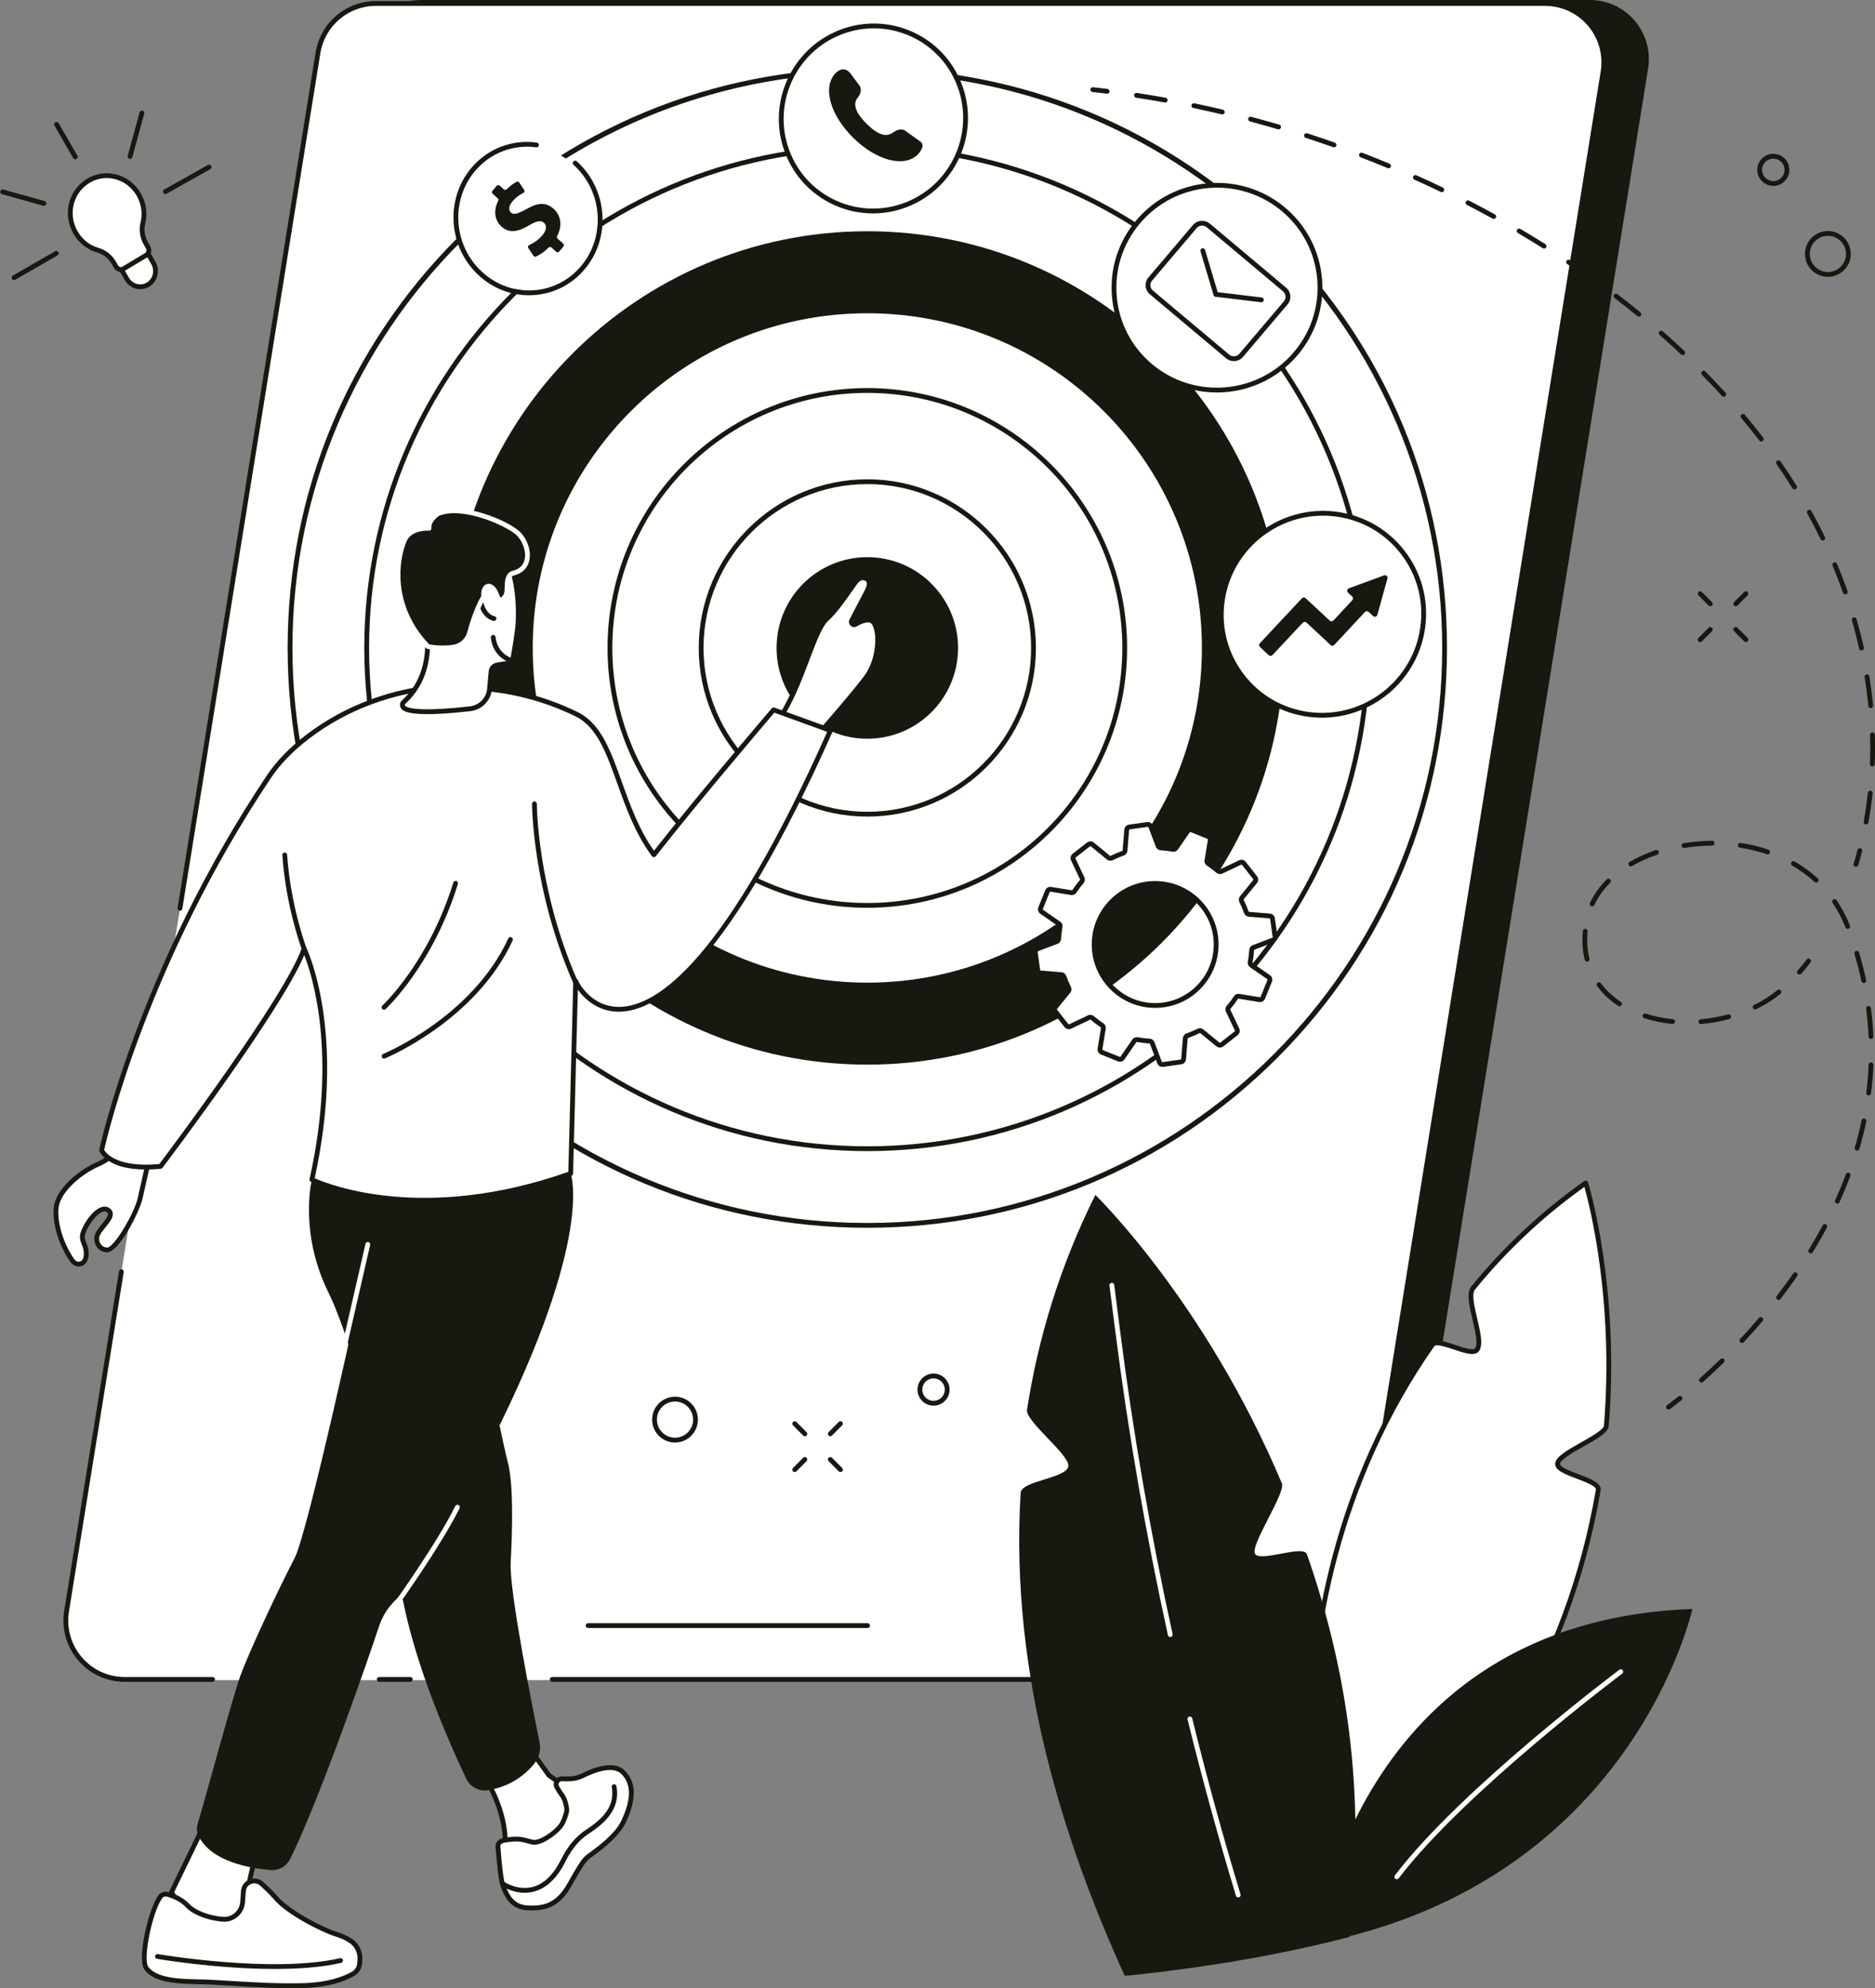
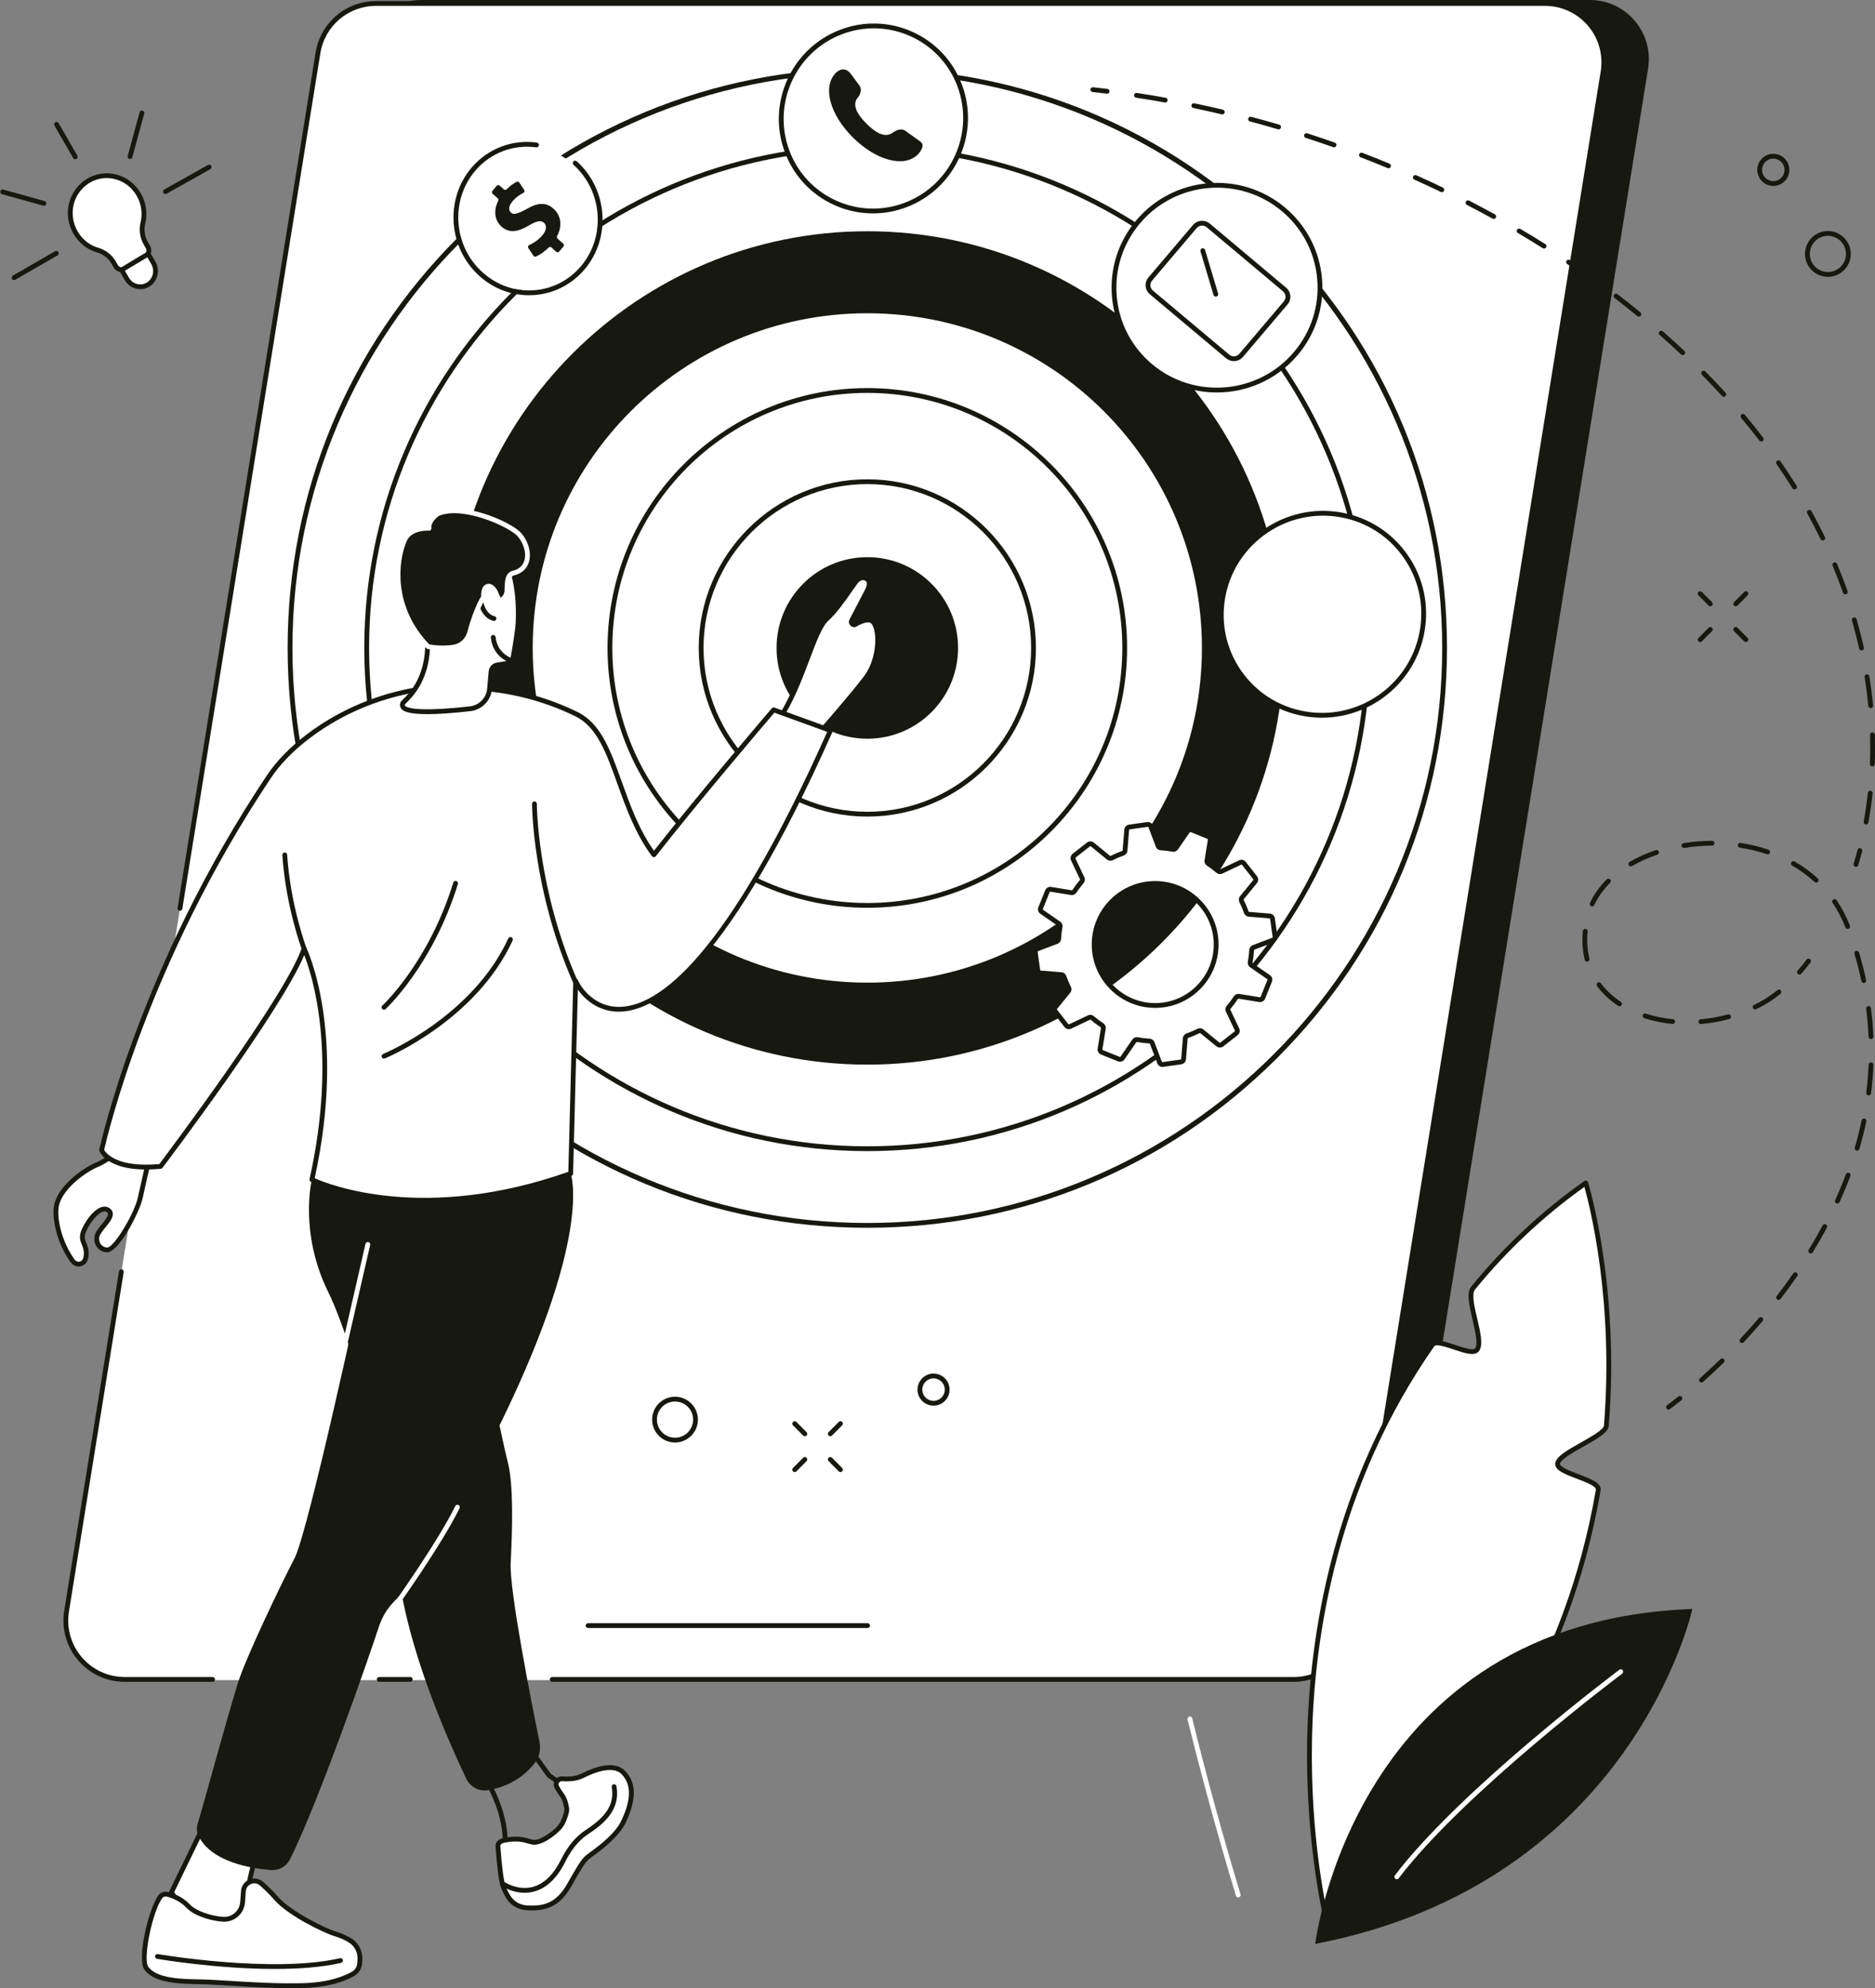
<svg xmlns="http://www.w3.org/2000/svg" fill="#171810" height="1830" preserveAspectRatio="xMidYMid meet" version="1" viewBox="386.7 335.0 1726.3 1830.0" width="1726.3" zoomAndPan="magnify">
  <rect x="386.7" y="335.0" width="1726.3" height="1830.0" fill="#808080" stroke="none" />
  <g>
    <g id="change1_1">
      <path d="M 1618.703 1880.879 L 542.566 1880.879 C 509.148 1880.879 483.684 1850.812 489.031 1817.68 L 720.883 380.773 C 725.141 354.379 747.816 335 774.418 335 L 1850.543 335 C 1883.973 335 1909.422 365.059 1904.082 398.199 L 1672.23 1835.109 C 1667.98 1861.488 1645.293 1880.879 1618.703 1880.879" fill="inherit" />
    </g>
    <g id="change2_1">
      <path d="M 891.289 1881.477 L 501.547 1881.477 C 468.133 1881.477 442.664 1851.539 448.012 1818.539 L 679.449 383.75 C 683.707 357.492 706.383 338.18 732.984 338.18 L 1809.125 338.18 C 1842.535 338.18 1868.012 368.113 1862.652 401.113 L 1631.219 1835.898 C 1626.961 1862.168 1604.281 1881.477 1577.691 1881.477 L 891.289 1881.477" fill="#ffffff" />
    </g>
    <g id="change1_2">
      <path d="M 582.43 1883.059 L 501.543 1883.059 C 484.969 1883.059 469.301 1875.82 458.559 1863.191 C 447.812 1850.57 443.176 1833.941 445.828 1817.578 L 496.238 1505.199 C 496.434 1503.988 497.562 1503.172 498.77 1503.359 C 499.977 1503.559 500.797 1504.691 500.602 1505.898 L 450.191 1818.289 C 447.746 1833.371 452.023 1848.691 461.926 1860.328 C 471.824 1871.961 486.266 1878.629 501.543 1878.629 L 582.43 1878.629 C 583.648 1878.629 584.641 1879.621 584.641 1880.84 C 584.641 1882.07 583.648 1883.059 582.43 1883.059" fill="inherit" />
    </g>
    <g id="change1_3">
      <path d="M 764.441 1883.059 L 735.828 1883.059 C 734.605 1883.059 733.617 1882.07 733.617 1880.84 C 733.617 1879.621 734.605 1878.629 735.828 1878.629 L 764.441 1878.629 C 765.66 1878.629 766.652 1879.621 766.652 1880.84 C 766.652 1882.07 765.66 1883.059 764.441 1883.059" fill="inherit" />
    </g>
    <g id="change1_4">
      <path d="M 1577.676 1883.062 L 895.137 1883.062 C 893.918 1883.062 892.93 1882.07 892.93 1880.84 C 892.93 1879.621 893.918 1878.633 895.137 1878.633 L 1577.676 1878.633 C 1603.328 1878.633 1624.926 1860.262 1629.031 1834.93 L 1860.461 400.754 C 1862.902 385.672 1858.641 370.34 1848.738 358.707 C 1838.832 347.078 1824.402 340.398 1809.121 340.398 L 732.984 340.398 C 707.332 340.398 685.734 358.773 681.629 384.105 L 554.566 1171.492 C 554.371 1172.703 553.219 1173.512 552.031 1173.324 C 550.824 1173.133 550.008 1171.996 550.203 1170.785 L 677.266 383.391 C 681.723 355.922 705.152 335.98 732.984 335.98 L 1809.121 335.98 C 1825.691 335.98 1841.355 343.215 1852.098 355.84 C 1862.852 368.465 1867.484 385.09 1864.828 401.457 L 1633.398 1835.641 C 1628.938 1863.121 1605.504 1883.062 1577.676 1883.062" fill="inherit" />
    </g>
    <g id="change1_5">
      <path d="M 1185.48 1833.5 L 928.156 1833.5 C 926.938 1833.5 925.945 1832.512 925.945 1831.289 C 925.945 1830.07 926.938 1829.078 928.156 1829.078 L 1185.48 1829.078 C 1186.699 1829.078 1187.691 1830.07 1187.691 1831.289 C 1187.691 1832.512 1186.699 1833.5 1185.48 1833.5" fill="inherit" />
    </g>
    <g id="change2_2">
      <path d="M 1610.082 2112.02 C 1610.082 2112.02 1531.25 1821.672 1705.422 1572.922 C 1710.754 1565.312 1741.219 1584.969 1746.641 1577.289 C 1753.57 1567.48 1735.223 1530.148 1742.938 1520.672 C 1771.609 1485.43 1805.852 1452.68 1846.68 1423.902 C 1846.68 1423.902 1876.18 1517.973 1865.625 1647.449 C 1864.84 1657.219 1822.07 1671.949 1820.793 1682.102 C 1819.582 1691.68 1859.891 1696.648 1858.188 1706.52 C 1836.285 1834.23 1771.711 1984.699 1610.082 2112.02" fill="#ffffff" />
    </g>
    <g id="change1_6">
      <path d="M 1709.863 1573.316 C 1708.605 1573.316 1707.672 1573.566 1707.234 1574.188 C 1617.617 1702.176 1596.543 1841.398 1594.652 1935.648 C 1592.844 2025.648 1607.695 2092.891 1611.395 2108.16 C 1746.355 2000.938 1828.645 1865.707 1856.023 1706.148 C 1856.566 1702.945 1845.734 1698.848 1838.566 1696.137 C 1827.422 1691.918 1817.789 1688.277 1818.605 1681.816 C 1819.391 1675.625 1830.062 1669.617 1842.402 1662.656 C 1851.16 1657.727 1863.133 1650.965 1863.434 1647.266 C 1872.801 1532.266 1850.191 1444.387 1845.434 1427.496 C 1807.719 1454.418 1773.816 1486.215 1744.664 1522.066 C 1741.414 1526.047 1744.281 1538.246 1746.805 1548.996 C 1749.699 1561.305 1752.43 1572.934 1748.453 1578.555 C 1744.789 1583.746 1735.281 1580.566 1725.223 1577.195 C 1720.383 1575.566 1713.652 1573.316 1709.863 1573.316 Z M 1610.082 2114.23 C 1609.852 2114.23 1609.633 2114.188 1609.402 2114.117 C 1608.699 2113.879 1608.156 2113.309 1607.961 2112.598 C 1607.754 2111.867 1588.188 2038.52 1590.238 1935.707 C 1592.117 1840.797 1613.332 1700.598 1703.617 1571.645 C 1707.211 1566.496 1716.648 1569.656 1726.641 1573.004 C 1733.578 1575.328 1743.07 1578.516 1744.848 1576.008 C 1747.668 1572.004 1744.926 1560.328 1742.496 1550.004 C 1739.477 1537.117 1736.617 1524.945 1741.227 1519.277 C 1771.293 1482.316 1806.348 1449.617 1845.41 1422.086 C 1845.988 1421.676 1846.723 1421.574 1847.391 1421.797 C 1848.062 1422.023 1848.578 1422.555 1848.785 1423.234 C 1849.086 1424.176 1878.297 1519.207 1867.848 1647.625 C 1867.363 1653.668 1856.797 1659.617 1844.582 1666.508 C 1835.188 1671.797 1823.492 1678.387 1822.996 1682.367 C 1822.617 1685.375 1833.16 1689.367 1840.133 1691.996 C 1851.137 1696.168 1861.543 1700.105 1860.379 1706.895 C 1832.633 1868.617 1748.879 2005.5 1611.453 2113.758 C 1611.062 2114.07 1610.578 2114.23 1610.082 2114.23" fill="inherit" />
    </g>
    <g id="change1_7">
-       <path d="M 1541.973 1764.84 C 1538.543 1755.93 1570.531 1708.969 1566.938 1700.43 C 1496.246 1532.809 1395.191 1434.887 1395.191 1434.887 C 1362.398 1500.629 1342.43 1567.09 1332.258 1632.688 C 1330.637 1643.168 1371.461 1674.008 1370.32 1684.438 C 1369.07 1695.879 1327.082 1697.75 1326.398 1709.109 C 1316.195 1876.957 1366.84 2032.02 1422.184 2153.539 C 1423.617 2153.488 1425.02 2153.398 1426.441 2153.348 C 1496.488 2146 1560.883 2135.02 1619.77 2120.281 C 1623 2119.438 1626.227 2118.609 1629.445 2117.77 C 1644.703 1979.809 1625.289 1867.258 1590.016 1765.668 C 1586.754 1756.277 1545.457 1773.859 1541.973 1764.84" fill="inherit" />
-     </g>
+       </g>
    <g id="change2_3">
      <path d="M 1526.719 2081.488 C 1525.781 2081.488 1524.898 2080.879 1524.609 2079.922 C 1508.41 2026.5 1493.43 1971.93 1480.078 1917.738 C 1479.789 1916.551 1480.512 1915.352 1481.699 1915.059 C 1482.891 1914.77 1484.078 1915.488 1484.379 1916.68 C 1497.699 1970.801 1512.66 2025.289 1528.84 2078.641 C 1529.191 2079.809 1528.531 2081.039 1527.371 2081.398 C 1527.148 2081.461 1526.941 2081.488 1526.719 2081.488" fill="#ffffff" />
    </g>
    <g id="change2_4">
      <path d="M 1464.148 1841.82 C 1463.141 1841.82 1462.219 1841.121 1462 1840.09 C 1441.801 1748.172 1425.52 1654.262 1413.621 1560.961 L 1408.172 1518.27 C 1408.02 1517.059 1408.871 1515.961 1410.078 1515.801 C 1411.289 1515.641 1412.398 1516.5 1412.559 1517.711 L 1418 1560.398 C 1429.891 1653.57 1446.141 1747.352 1466.309 1839.141 C 1466.57 1840.328 1465.82 1841.512 1464.629 1841.77 C 1464.469 1841.809 1464.309 1841.82 1464.148 1841.82" fill="#ffffff" />
    </g>
    <g id="change1_8">
      <path d="M 1597.629 2124.289 C 1597.629 2124.289 1633.23 1827.238 1944.836 1816.008 C 1944.836 1816.008 1889.914 2067.98 1597.629 2124.289" fill="inherit" />
    </g>
    <g id="change2_5">
      <path d="M 1672.699 2064.781 C 1672.227 2064.781 1671.766 2064.629 1671.359 2064.32 C 1670.391 2063.578 1670.207 2062.199 1670.945 2061.23 C 1731.75 1981.398 1876.184 1873.039 1877.629 1871.961 C 1878.609 1871.219 1879.996 1871.43 1880.723 1872.398 C 1881.461 1873.379 1881.254 1874.77 1880.281 1875.5 C 1878.828 1876.578 1734.891 1984.578 1674.465 2063.898 C 1674.016 2064.48 1673.367 2064.781 1672.699 2064.781" fill="#ffffff" />
    </g>
    <g id="change2_6">
      <path d="M 653.734 931.398 C 653.734 637.863 891.695 399.906 1185.234 399.906 C 1478.773 399.906 1716.742 637.863 1716.742 931.398 C 1716.742 1224.945 1478.773 1462.906 1185.234 1462.906 C 891.695 1462.906 653.734 1224.945 653.734 931.398" fill="#ffffff" />
    </g>
    <g id="change1_9">
      <path d="M 1185.227 402.133 C 893.379 402.133 655.945 639.562 655.945 931.406 C 655.945 1223.262 893.379 1460.703 1185.227 1460.703 C 1477.074 1460.703 1714.516 1223.262 1714.516 931.406 C 1714.516 639.562 1477.074 402.133 1185.227 402.133 Z M 1185.227 1465.121 C 1042.668 1465.121 908.645 1409.602 807.844 1308.801 C 707.039 1207.992 651.523 1073.977 651.523 931.406 C 651.523 788.852 707.039 654.832 807.844 554.023 C 908.645 453.219 1042.668 397.707 1185.227 397.707 C 1327.785 397.707 1461.801 453.219 1562.621 554.023 C 1663.418 654.832 1718.941 788.852 1718.941 931.406 C 1718.941 1073.977 1663.418 1207.992 1562.621 1308.801 C 1461.801 1409.602 1327.785 1465.121 1185.227 1465.121" fill="inherit" />
    </g>
    <g id="change2_7">
      <path d="M 724.297 931.41 C 724.297 676.852 930.664 470.488 1185.227 470.488 C 1439.785 470.488 1646.16 676.852 1646.16 931.41 C 1646.16 1185.973 1439.785 1392.344 1185.227 1392.344 C 930.664 1392.344 724.297 1185.973 724.297 931.41" fill="#ffffff" />
    </g>
    <g id="change1_10">
      <path d="M 1185.23 472.695 C 932.289 472.695 726.512 678.473 726.512 931.406 C 726.512 1184.348 932.289 1390.129 1185.23 1390.129 C 1438.164 1390.129 1643.945 1184.348 1643.945 931.406 C 1643.945 678.473 1438.164 472.695 1185.23 472.695 Z M 1185.23 1394.551 C 929.855 1394.551 722.09 1186.793 722.09 931.406 C 722.09 676.031 929.855 468.27 1185.23 468.27 C 1440.609 468.27 1648.367 676.031 1648.367 931.406 C 1648.367 1186.793 1440.609 1394.551 1185.23 1394.551" fill="inherit" />
    </g>
    <g id="change1_11">
      <path d="M 801.68 931.418 C 801.68 719.578 973.398 547.863 1185.227 547.863 C 1397.059 547.863 1568.777 719.578 1568.777 931.418 C 1568.777 1143.242 1397.059 1314.961 1185.227 1314.961 C 973.398 1314.961 801.68 1143.242 801.68 931.418" fill="inherit" />
    </g>
    <g id="change2_8">
      <path d="M 877.16 931.418 C 877.16 761.277 1015.086 623.348 1185.227 623.348 C 1355.367 623.348 1493.297 761.277 1493.297 931.418 C 1493.297 1101.551 1355.367 1239.488 1185.227 1239.488 C 1015.086 1239.488 877.16 1101.551 877.16 931.418" fill="#ffffff" />
    </g>
    <g id="change2_9">
      <path d="M 948.258 931.406 C 948.258 800.527 1054.352 694.434 1185.227 694.434 C 1316.113 694.434 1422.211 800.527 1422.211 931.406 C 1422.211 1062.293 1316.113 1168.379 1185.227 1168.379 C 1054.352 1168.379 948.258 1062.293 948.258 931.406" fill="#ffffff" />
    </g>
    <g id="change1_12">
      <path d="M 1185.23 696.641 C 1055.785 696.641 950.473 801.949 950.473 931.398 C 950.473 1060.848 1055.785 1166.164 1185.23 1166.164 C 1314.68 1166.164 1420.008 1060.848 1420.008 931.398 C 1420.008 801.949 1314.68 696.641 1185.23 696.641 Z M 1185.23 1170.578 C 1053.344 1170.578 946.051 1063.289 946.051 931.398 C 946.051 799.52 1053.344 692.215 1185.23 692.215 C 1317.121 692.215 1424.422 799.52 1424.422 931.398 C 1424.422 1063.289 1317.121 1170.578 1185.23 1170.578" fill="inherit" />
    </g>
    <g id="change2_10">
      <path d="M 1032.219 931.406 C 1032.219 846.898 1100.719 778.395 1185.234 778.395 C 1269.742 778.395 1338.246 846.898 1338.246 931.406 C 1338.246 1015.922 1269.742 1084.43 1185.234 1084.43 C 1100.719 1084.43 1032.219 1015.922 1032.219 931.406" fill="#ffffff" />
    </g>
    <g id="change1_13">
      <path d="M 1185.238 780.598 C 1102.082 780.598 1034.434 848.25 1034.434 931.406 C 1034.434 1014.551 1102.082 1082.215 1185.238 1082.215 C 1268.395 1082.215 1336.047 1014.551 1336.047 931.406 C 1336.047 848.25 1268.395 780.598 1185.238 780.598 Z M 1185.238 1086.633 C 1099.641 1086.633 1030.016 1016.996 1030.016 931.406 C 1030.016 845.809 1099.641 776.176 1185.238 776.176 C 1270.828 776.176 1340.469 845.809 1340.469 931.406 C 1340.469 1016.996 1270.828 1086.633 1185.238 1086.633" fill="inherit" />
    </g>
    <g id="change1_14">
      <path d="M 1101.672 931.41 C 1101.672 885.262 1139.082 847.848 1185.23 847.848 C 1231.379 847.848 1268.793 885.262 1268.793 931.41 C 1268.793 977.559 1231.379 1014.969 1185.23 1014.969 C 1139.082 1014.969 1101.672 977.559 1101.672 931.41" fill="inherit" />
    </g>
    <g id="change2_11">
      <path d="M 544.547 2076.801 L 574.664 2014.77 L 624.992 2035.559 C 619.93 2049.73 616.363 2064.379 614.355 2079.289 L 610.926 2104.781 L 562.383 2104.461 L 544.547 2076.801" fill="#ffffff" />
    </g>
    <g id="change1_15">
      <path d="M 563.594 2102.262 L 608.992 2102.551 L 612.164 2078.988 C 614.098 2064.66 617.477 2050.48 622.211 2036.809 L 575.742 2017.609 L 547.074 2076.648 Z M 610.922 2106.988 C 610.918 2106.988 610.914 2106.988 610.91 2106.988 L 562.367 2106.672 C 561.621 2106.672 560.93 2106.281 560.523 2105.66 L 542.688 2078 C 542.27 2077.352 542.219 2076.531 542.559 2075.828 L 572.676 2013.809 C 573.188 2012.762 574.43 2012.281 575.508 2012.73 L 625.836 2033.52 C 626.926 2033.969 627.469 2035.199 627.07 2036.309 C 622.074 2050.301 618.531 2064.859 616.547 2079.578 L 613.113 2105.07 C 612.965 2106.172 612.027 2106.988 610.922 2106.988" fill="inherit" />
    </g>
    <g id="change2_12">
      <path d="M 627.555 2068.891 C 632.074 2072.922 636.852 2077.551 640.621 2081.961 C 653.312 2096.82 687.469 2112.73 694.223 2114.691 C 699.297 2116.172 705.305 2118.461 710.141 2121.852 C 715.59 2125.68 718.484 2132.219 718.055 2138.859 L 717.844 2142.102 C 717.586 2146.109 715.379 2149.75 711.902 2151.77 C 704.668 2155.961 689.934 2162.109 665.062 2162.672 C 626.977 2163.531 591.621 2159.34 567.457 2159.102 C 543.293 2158.852 528.477 2155.82 521.555 2146.859 C 515.305 2138.762 524.895 2094.199 534.156 2080.988 C 535.617 2078.898 538.242 2078 540.711 2078.621 C 545.332 2079.762 553.484 2082.629 559.871 2089.43 C 565.914 2095.859 579.566 2100.641 591.773 2101.609 C 601.273 2102.371 609.527 2095.078 610.102 2085.57 C 610.289 2082.43 610.523 2079 610.812 2075.59 C 611.508 2067.289 621.336 2063.352 627.555 2068.891" fill="#ffffff" />
    </g>
    <g id="change1_16">
      <path d="M 539.18 2080.641 C 537.902 2080.641 536.688 2081.23 535.969 2082.262 C 526.668 2095.52 518.027 2138.672 523.305 2145.512 C 529.27 2153.23 542.48 2156.629 567.48 2156.891 C 576.816 2156.98 588.031 2157.672 599.906 2158.41 C 619.473 2159.621 641.648 2160.988 665.012 2160.461 C 689.91 2159.898 704.383 2153.578 710.793 2149.859 C 713.613 2148.219 715.426 2145.27 715.641 2141.961 L 715.848 2138.719 C 716.234 2132.73 713.562 2126.961 708.867 2123.66 C 704.992 2120.941 699.859 2118.641 693.602 2116.809 C 686.965 2114.879 652.203 2098.922 638.941 2083.391 C 634.816 2078.559 629.672 2073.738 626.086 2070.539 C 623.805 2068.512 620.762 2067.969 617.938 2069.102 C 615.109 2070.23 613.27 2072.719 613.016 2075.77 C 612.727 2079.172 612.492 2082.57 612.305 2085.699 C 611.992 2090.941 609.637 2095.719 605.676 2099.16 C 601.754 2102.57 596.754 2104.219 591.598 2103.82 C 578.082 2102.738 564.371 2097.449 558.262 2090.941 C 552.191 2084.48 544.324 2081.789 540.18 2080.762 C 539.848 2080.68 539.512 2080.641 539.18 2080.641 Z M 654.457 2165 C 634.844 2165 616.297 2163.852 599.633 2162.82 C 587.305 2162.059 576.656 2161.398 567.438 2161.309 C 540.582 2161.039 526.781 2157.238 519.805 2148.211 C 512.41 2138.629 523.316 2092.59 532.348 2079.719 C 534.297 2076.941 537.875 2075.641 541.242 2076.469 C 545.863 2077.621 554.637 2080.629 561.48 2087.922 C 566.82 2093.602 579.633 2098.43 591.945 2099.41 C 595.898 2099.719 599.758 2098.449 602.773 2095.82 C 605.832 2093.172 607.648 2089.48 607.895 2085.441 C 608.086 2082.281 608.32 2078.828 608.609 2075.398 C 609.004 2070.719 611.949 2066.73 616.301 2065 C 620.645 2063.262 625.52 2064.121 629.023 2067.238 C 632.715 2070.531 638.016 2075.5 642.301 2080.52 C 654.41 2094.699 687.668 2110.48 694.84 2112.57 C 701.562 2114.531 707.137 2117.039 711.41 2120.039 C 717.355 2124.219 720.746 2131.488 720.262 2139.012 L 720.051 2142.25 C 719.738 2147.031 717.109 2151.301 713.012 2153.68 C 704.734 2158.48 689.703 2164.32 665.113 2164.879 C 661.531 2164.961 657.977 2165 654.457 2165" fill="inherit" />
    </g>
    <g id="change1_17">
      <path d="M 639.754 2147.352 C 586.035 2147.352 532.051 2138.172 531.297 2138.039 C 530.094 2137.828 529.285 2136.691 529.492 2135.48 C 529.699 2134.281 530.852 2133.469 532.051 2133.68 C 533.098 2133.859 637.715 2151.66 699.754 2137.449 C 700.945 2137.18 702.129 2137.922 702.398 2139.109 C 702.672 2140.301 701.93 2141.488 700.738 2141.762 C 682.746 2145.879 661.27 2147.352 639.754 2147.352" fill="inherit" />
    </g>
    <g id="change2_13">
-       <path d="M 838.055 1979.898 C 838.055 1979.898 852.316 2004.609 851.871 2031.691 C 851.871 2031.691 886.711 2049.73 906.344 2032.102 C 925.977 2014.469 920.562 1989.121 920.562 1989.121 L 892.117 1969.148 L 878.098 1949.629 L 838.055 1979.898" fill="#ffffff" />
-     </g>
+       </g>
    <g id="change1_18">
      <path d="M 854.094 2030.309 C 860.258 2033.172 888.586 2045.07 904.867 2030.461 C 921.352 2015.66 919.203 1994.781 918.539 1990.398 L 890.848 1970.961 C 890.645 1970.82 890.469 1970.641 890.324 1970.441 L 877.621 1952.762 L 840.906 1980.512 C 844.082 1986.531 854.059 2007.281 854.094 2030.309 Z M 883.816 2042.09 C 867.426 2042.09 851.832 2034.16 850.855 2033.66 C 850.109 2033.27 849.645 2032.488 849.66 2031.66 C 850.094 2005.531 836.277 1981.238 836.137 1981 C 835.582 1980.031 835.828 1978.809 836.719 1978.129 L 876.766 1947.871 C 877.238 1947.512 877.84 1947.359 878.43 1947.449 C 879.016 1947.539 879.547 1947.859 879.891 1948.34 L 893.695 1967.559 L 921.832 1987.309 C 922.289 1987.629 922.605 1988.109 922.723 1988.66 C 922.953 1989.738 928.172 2015.469 907.82 2033.738 C 900.855 2040 892.23 2042.09 883.816 2042.09" fill="inherit" />
    </g>
    <g id="change2_14">
      <path d="M 904.32 1972.328 C 900.211 1972.02 897.344 1976.34 899.379 1979.922 C 899.645 1980.391 899.91 1980.859 900.172 1981.352 C 903.863 1988.18 906.367 1987.789 908.414 1999.238 C 908.77 2001.23 908.473 2002.828 907.062 2007.102 C 905.91 2010.609 904.258 2014.301 901.949 2016.922 C 896.105 2023.559 883.887 2031.871 877.289 2030.68 C 870.691 2029.48 866.391 2026 850.828 2028.941 C 847.645 2029.551 844.906 2031.328 845.148 2034.559 C 845.941 2045.211 847.773 2066.41 850.09 2071.809 C 853.219 2079.109 857.523 2090.379 872.555 2091.141 C 887.98 2091.93 900.23 2088.809 910.906 2070.02 C 919.297 2055.238 923.344 2047.98 927.855 2044.309 C 932.363 2040.641 953.652 2027 960.926 2011.469 C 968.199 1995.941 972.555 1978.422 960.355 1966.32 C 951.02 1957.059 932.055 1964.98 923.672 1969.199 C 920.062 1971.02 916.141 1972.09 912.105 1972.34 C 909.781 1972.488 907.094 1972.531 904.32 1972.328" fill="#ffffff" />
    </g>
    <g id="change1_19">
      <path d="M 861.656 2030 C 858.879 2030 855.516 2030.309 851.238 2031.121 C 849.719 2031.398 847.188 2032.211 847.352 2034.391 C 848.789 2053.672 850.57 2067.328 852.121 2070.941 L 852.434 2071.68 C 855.422 2078.68 859.512 2088.27 872.664 2088.941 C 887.641 2089.699 898.938 2086.609 908.984 2068.922 L 909.715 2067.641 C 917.734 2053.512 921.758 2046.422 926.457 2042.602 C 927.199 2041.988 928.387 2041.121 929.887 2040.02 C 937.406 2034.52 953.059 2023.059 958.926 2010.531 C 968.074 1991 968.031 1977.051 958.801 1967.891 C 950.406 1959.559 932.133 1967.41 924.664 1971.18 C 920.766 1973.141 916.586 1974.27 912.246 1974.551 C 909.418 1974.719 906.695 1974.719 904.156 1974.531 C 903.02 1974.441 901.973 1974.961 901.367 1975.922 C 901.094 1976.352 900.543 1977.5 901.301 1978.828 C 901.574 1979.309 901.848 1979.801 902.117 1980.301 C 903.188 1982.281 904.145 1983.602 905.066 1984.879 C 907.227 1987.871 909.086 1990.449 910.59 1998.852 C 911.043 2001.391 910.609 2003.398 909.164 2007.789 C 907.672 2012.328 905.801 2015.898 903.605 2018.379 C 897.613 2025.191 884.652 2034.25 876.895 2032.852 C 875.242 2032.551 873.727 2032.121 872.254 2031.699 C 869.301 2030.859 866.285 2030 861.656 2030 Z M 876.535 2093.461 C 875.191 2093.461 873.828 2093.422 872.441 2093.352 C 856.527 2092.539 851.617 2081.031 848.367 2073.41 L 848.059 2072.691 C 845.773 2067.359 844.016 2049.102 842.945 2034.719 C 842.648 2030.75 845.512 2027.699 850.414 2026.77 C 862.848 2024.422 868.492 2026.031 873.469 2027.449 C 874.895 2027.859 876.246 2028.238 877.684 2028.5 C 883.023 2029.469 894.398 2022.148 900.289 2015.461 C 902.086 2013.422 903.66 2010.379 904.965 2006.41 C 906.344 2002.23 906.492 2001.051 906.238 1999.629 C 904.914 1992.219 903.477 1990.23 901.484 1987.469 C 900.523 1986.141 899.438 1984.641 898.227 1982.398 C 897.973 1981.93 897.715 1981.469 897.461 1981.012 C 896.109 1978.648 896.176 1975.859 897.633 1973.559 C 899.102 1971.23 901.734 1969.922 904.484 1970.121 C 906.824 1970.301 909.344 1970.301 911.969 1970.141 C 915.711 1969.898 919.312 1968.922 922.676 1967.23 C 933.016 1962.02 951.859 1954.77 961.914 1964.75 C 972.637 1975.391 972.965 1990.969 962.93 2012.41 C 956.582 2025.961 940.312 2037.871 932.496 2043.59 C 931.074 2044.629 929.953 2045.449 929.25 2046.02 C 925.195 2049.328 921.305 2056.172 913.559 2069.82 L 912.828 2071.109 C 902.648 2089.031 890.855 2093.461 876.535 2093.461" fill="inherit" />
    </g>
    <g id="change1_20">
      <path d="M 869.715 2077.219 C 858.043 2077.219 849.297 2071.359 848.852 2071.059 C 847.844 2070.371 847.586 2069 848.27 2067.988 C 848.953 2066.98 850.328 2066.719 851.34 2067.398 C 851.457 2067.48 863.438 2075.449 877.145 2071.852 C 887.488 2069.129 896.277 2060.629 903.27 2046.578 C 909.574 2033.91 916.871 2025.328 926.926 2018.762 C 945.641 2006.539 952.516 1994.922 949.922 1979.891 C 949.715 1978.691 950.52 1977.551 951.727 1977.34 C 952.926 1977.129 954.07 1977.941 954.277 1979.141 C 957.18 1995.949 949.488 2009.309 929.344 2022.461 C 923.043 2026.578 914.836 2033.262 907.23 2048.551 C 899.633 2063.82 889.867 2073.102 878.211 2076.141 C 875.266 2076.91 872.41 2077.219 869.715 2077.219" fill="inherit" />
    </g>
    <g id="change1_21">
      <path d="M 673.863 1420.781 C 673.863 1420.781 661.68 1469.141 689.066 1524.648 C 716.457 1580.16 753.215 1741.012 753.215 1741.012 C 753.215 1741.012 737.66 1806.102 815.902 1972.121 C 819.508 1979.77 827.746 1984.18 836.09 1982.809 C 848.086 1980.852 865.195 1975 878.672 1958.301 C 883.172 1952.719 884.848 1945.379 883.41 1938.359 C 876.641 1905.219 855.52 1799.238 856.871 1773.32 C 858.48 1742.48 859.648 1700.75 854.02 1680.02 C 848.391 1659.289 805 1447.121 805 1447.121 L 673.863 1420.781" fill="inherit" />
    </g>
    <g id="change1_22">
      <path d="M 673.863 1420.781 C 673.863 1420.781 812.184 1371.898 912.129 1415.199 C 912.129 1415.199 934.09 1473.25 840.668 1659.02 C 840.668 1659.02 770.598 1788.262 760.242 1798.57 C 749.887 1808.879 740.973 1815.199 734.891 1834.211 C 729.234 1851.91 680.5 1993.172 653.648 2046.449 C 650.34 2053.02 643.402 2056.898 636.074 2056.309 C 617.062 2054.77 580.914 2048.691 569.477 2024.762 C 567.816 2021.289 567.594 2017.301 568.719 2013.609 C 575.379 1991.781 593.648 1923.281 605.777 1884.039 C 612.785 1861.359 644.961 1794 657.809 1769.48 C 670.652 1744.961 720.914 1511.371 720.914 1511.371 L 673.863 1420.781" fill="inherit" />
    </g>
    <g id="change2_15">
      <path d="M 702.27 1583.109 C 702.105 1583.109 701.938 1583.09 701.77 1583.051 C 700.582 1582.781 699.84 1581.59 700.113 1580.398 L 723.199 1479.922 C 723.473 1478.73 724.656 1477.988 725.848 1478.262 C 727.039 1478.531 727.781 1479.719 727.508 1480.91 L 704.422 1581.391 C 704.188 1582.41 703.273 1583.109 702.27 1583.109" fill="#ffffff" />
    </g>
    <g id="change2_16">
      <path d="M 750.488 1815.281 C 750.043 1815.281 749.594 1815.148 749.203 1814.871 C 748.211 1814.16 747.984 1812.781 748.695 1811.781 C 749.098 1811.219 789.168 1755.211 805.855 1721.34 C 806.391 1720.238 807.715 1719.789 808.812 1720.328 C 809.906 1720.871 810.359 1722.191 809.82 1723.289 C 792.973 1757.488 752.691 1813.801 752.285 1814.359 C 751.855 1814.961 751.176 1815.281 750.488 1815.281" fill="#ffffff" />
    </g>
    <g id="change2_17">
      <path d="M 1138.945 1012.371 C 1138.945 1012.371 1169.633 977.652 1183.77 959.035 C 1197.887 940.414 1196.754 911.723 1189.695 906.738 C 1185.945 904.09 1179.508 906.68 1174.305 909.688 C 1172.078 910.969 1169.633 908.473 1170.848 906.137 C 1174.695 898.699 1180.23 888.051 1184.812 879.379 C 1188.773 871.879 1186.727 868.648 1183.68 867.297 C 1180.219 865.762 1176.68 867.777 1174.406 870.816 C 1168.762 878.383 1157.582 895.98 1147.875 904.672 C 1135.062 916.121 1124.887 967.766 1102.469 999.316 C 1106.148 1000.793 1138.945 1012.371 1138.945 1012.371" fill="#ffffff" />
    </g>
    <g id="change1_23">
      <path d="M 1105.895 998.242 C 1113.355 1000.984 1132.871 1007.879 1138.285 1009.789 C 1143.637 1003.695 1169.508 974.168 1182.008 957.699 C 1191.305 945.434 1193.742 928.215 1192.078 917.41 C 1191.383 912.984 1190.031 909.668 1188.434 908.547 C 1186.203 906.988 1181.477 908.094 1175.422 911.586 C 1173.562 912.66 1171.363 912.402 1169.828 910.926 C 1168.254 909.418 1167.871 907.078 1168.875 905.113 C 1172.73 897.672 1178.273 887.02 1182.859 878.344 C 1184.988 874.32 1184.988 872.18 1184.609 871.098 C 1184.438 870.605 1184.066 869.883 1182.789 869.32 C 1180.289 868.203 1177.742 870.043 1176.176 872.129 C 1174.848 873.918 1173.211 876.266 1171.355 878.918 C 1165.281 887.613 1156.949 899.52 1149.348 906.316 C 1143.684 911.387 1138.242 925.742 1131.938 942.371 C 1124.922 960.883 1117 981.746 1105.895 998.242 Z M 1138.945 1014.578 C 1138.695 1014.578 1138.445 1014.535 1138.215 1014.457 C 1136.867 1013.984 1105.332 1002.84 1101.648 1001.375 C 1101.016 1001.125 1100.543 1000.59 1100.352 999.938 C 1100.164 999.297 1100.281 998.594 1100.664 998.039 C 1112.309 981.664 1120.543 959.961 1127.801 940.805 C 1134.578 922.922 1139.941 908.805 1146.406 903.023 C 1153.613 896.566 1161.777 884.902 1167.73 876.387 C 1169.617 873.688 1171.285 871.309 1172.641 869.488 C 1175.883 865.152 1180.562 863.496 1184.578 865.273 C 1186.656 866.195 1188.121 867.715 1188.785 869.652 C 1189.77 872.473 1189.105 875.996 1186.766 880.402 C 1182.18 889.078 1176.656 899.719 1172.812 907.148 C 1172.66 907.43 1172.77 907.621 1172.883 907.73 C 1173.023 907.871 1173.113 907.824 1173.211 907.762 C 1181.164 903.176 1187.137 902.219 1190.984 904.93 C 1194.348 907.32 1195.812 912.66 1196.434 916.738 C 1198.324 928.824 1195.672 947.008 1185.531 960.371 C 1171.504 978.844 1140.914 1013.492 1140.602 1013.832 C 1140.18 1014.324 1139.57 1014.578 1138.945 1014.578" fill="inherit" />
    </g>
    <g id="change2_18">
      <path d="M 495.859 1392.43 C 495.859 1392.43 488.727 1401.699 476.457 1406.859 C 464.188 1412.02 443.84 1426.828 439.191 1442.691 C 435.777 1454.352 441.031 1478.129 453.398 1495.461 C 455.18 1497.949 458.379 1499.25 461.27 1498.219 C 463.543 1497.41 465.711 1495.301 466.062 1490.289 C 466.699 1481.16 461.844 1478.789 462.605 1472.309 C 463.555 1464.262 477.734 1442.859 486.344 1448.93 C 494.172 1454.461 476.93 1465.77 475.871 1473.559 C 475.027 1479.77 478.785 1484.949 484.926 1485.531 C 493.828 1486.379 512.906 1450.738 515.719 1438.02 C 518.523 1425.301 523.562 1403.172 523.562 1403.172 L 495.859 1392.43" fill="#ffffff" />
    </g>
    <g id="change1_24">
      <path d="M 496.535 1395.059 C 494.047 1397.891 487.355 1404.68 477.312 1408.898 C 465.395 1413.91 445.711 1428.309 441.312 1443.309 C 438.164 1454.059 442.988 1477.07 455.195 1494.172 C 456.488 1495.98 458.688 1496.789 460.527 1496.141 C 461.266 1495.879 463.508 1495.078 463.855 1490.129 C 464.156 1485.801 463.086 1483.199 462.051 1480.68 C 461.035 1478.211 459.988 1475.66 460.41 1472.051 C 461.219 1465.199 470.109 1450.48 478.727 1446.641 C 482.879 1444.789 485.852 1445.879 487.617 1447.129 C 489.301 1448.309 490.277 1449.828 490.527 1451.621 C 491.098 1455.762 487.594 1460.07 483.883 1464.641 C 481.312 1467.801 478.395 1471.391 478.062 1473.859 C 477.715 1476.391 478.289 1478.75 479.68 1480.5 C 480.977 1482.141 482.863 1483.121 485.133 1483.328 C 485.191 1483.34 485.254 1483.34 485.312 1483.34 C 491.836 1483.34 510.453 1451.602 513.559 1437.539 C 515.875 1427.039 519.715 1410.129 520.984 1404.539 Z M 459.219 1500.781 C 456.324 1500.781 453.438 1499.309 451.598 1496.738 C 438.223 1478 433.645 1453.77 437.074 1442.07 C 441.926 1425.512 462.523 1410.32 475.602 1404.82 C 487.195 1399.949 494.039 1391.172 494.109 1391.078 C 494.703 1390.309 495.742 1390.012 496.656 1390.371 L 524.359 1401.109 C 525.387 1401.512 525.961 1402.59 525.719 1403.66 C 525.719 1403.66 520.684 1425.781 517.875 1438.488 C 515.34 1449.98 495.91 1488.801 484.715 1487.73 C 481.27 1487.41 478.25 1485.809 476.219 1483.25 C 474.07 1480.551 473.172 1477 473.68 1473.262 C 474.184 1469.57 477.227 1465.82 480.449 1461.852 C 483.266 1458.391 486.453 1454.461 486.145 1452.23 C 486.098 1451.879 485.938 1451.352 485.07 1450.738 C 484.293 1450.191 482.977 1449.59 480.527 1450.68 C 473.645 1453.75 465.465 1466.941 464.805 1472.57 C 464.512 1475.039 465.23 1476.789 466.141 1479 C 467.254 1481.711 468.641 1485.078 468.266 1490.441 C 467.812 1496.922 464.609 1499.379 462.004 1500.301 C 461.102 1500.629 460.16 1500.781 459.219 1500.781" fill="inherit" />
    </g>
    <g id="change2_19">
      <path d="M 1098.98 988.379 C 1098.98 988.379 1029.781 1069.211 988.734 1121.781 C 953.988 1075.109 954.098 1010.301 917.605 992.441 C 887.535 977.719 854.691 969.531 821.25 968.051 L 795.035 966.891 C 749.629 969.988 705.773 985.719 669.629 1013.379 C 655.852 1023.922 643.367 1036.32 634.316 1049.852 C 515.031 1228.32 480.273 1393.73 480.273 1393.73 C 480.273 1393.73 487.594 1413.078 534.559 1408.59 C 534.559 1408.59 651.078 1254.648 666.688 1208.191 C 666.688 1208.191 704.41 1283.871 673.863 1420.781 C 673.863 1420.781 765.723 1467.391 912.129 1415.199 L 916.727 1238.039 C 926.145 1259.629 1000.359 1346.648 1151.289 1007.379 L 1098.98 988.379" fill="#ffffff" />
    </g>
    <g id="change1_25">
      <path d="M 676.402 1419.531 C 688.98 1425.141 777.199 1460.469 909.961 1413.621 L 914.516 1237.988 C 914.543 1236.949 915.285 1236.07 916.305 1235.871 C 917.316 1235.68 918.34 1236.211 918.754 1237.16 C 922.457 1245.648 935.066 1261.73 956.27 1261.809 C 956.32 1261.809 956.375 1261.809 956.426 1261.809 C 992.5 1261.809 1054.988 1217.75 1148.309 1008.648 L 1099.66 990.98 C 1091.02 1001.102 1028.359 1074.629 990.48 1123.141 C 990.059 1123.68 989.414 1123.988 988.734 1123.988 C 988.727 1123.988 988.719 1123.988 988.711 1123.988 C 988.02 1123.98 987.375 1123.648 986.965 1123.102 C 971.602 1102.469 962.855 1078.031 955.141 1056.469 C 945.082 1028.371 936.395 1004.09 916.633 994.422 C 886.918 979.879 854.793 971.75 821.152 970.262 L 795.062 969.102 C 749.113 972.262 706.203 988.18 670.973 1015.141 C 656.531 1026.18 644.488 1038.609 636.156 1051.078 C 522.527 1221.078 485.324 1381.199 482.598 1393.449 C 484.211 1396.27 494.156 1410 533.383 1406.48 C 542.352 1394.57 649.844 1251.379 664.59 1207.48 C 664.875 1206.641 665.645 1206.039 666.531 1205.98 C 667.43 1205.922 668.266 1206.398 668.664 1207.199 C 669.043 1207.961 706.07 1284.512 676.402 1419.531 Z M 777.699 1441.98 C 711.918 1441.98 673.453 1423.051 672.859 1422.75 C 671.961 1422.301 671.484 1421.289 671.703 1420.301 C 697.422 1305.051 674.238 1232.922 666.809 1214.102 C 645.539 1265.352 540.922 1403.852 536.32 1409.922 C 535.949 1410.422 535.387 1410.73 534.77 1410.789 C 486.672 1415.391 478.527 1395.371 478.203 1394.512 C 478.055 1394.121 478.023 1393.691 478.109 1393.281 C 478.461 1391.621 514.324 1225.398 632.48 1048.629 C 641.082 1035.762 653.465 1022.961 668.285 1011.621 C 704.242 984.121 748.02 967.879 794.883 964.68 C 794.969 964.68 795.051 964.672 795.133 964.68 L 821.348 965.84 C 855.598 967.359 888.312 975.641 918.574 990.449 C 939.949 1000.91 948.918 1025.969 959.301 1054.98 C 966.621 1075.43 974.879 1098.5 988.801 1118.109 C 1029.609 1066.059 1096.621 987.738 1097.301 986.941 C 1097.898 986.25 1098.871 985.988 1099.73 986.309 L 1152.051 1005.301 C 1152.621 1005.512 1153.09 1005.949 1153.328 1006.52 C 1153.57 1007.078 1153.559 1007.719 1153.309 1008.281 C 1058.512 1221.391 993.938 1266.219 956.422 1266.23 C 956.363 1266.23 956.312 1266.23 956.254 1266.23 C 937.84 1266.16 925.277 1255.199 918.73 1245.93 L 914.34 1415.262 C 914.316 1416.172 913.734 1416.969 912.871 1417.281 C 860.426 1435.98 814.73 1441.98 777.699 1441.98" fill="inherit" />
    </g>
    <g id="change1_26">
      <path d="M 916.277 1240.602 C 915.426 1240.602 914.613 1240.102 914.25 1239.27 C 876.797 1153.82 876.543 1075.648 876.547 1074.871 C 876.547 1073.648 877.535 1072.66 878.754 1072.66 C 878.758 1072.66 878.758 1072.66 878.762 1072.66 C 879.98 1072.672 880.969 1073.66 880.965 1074.879 C 880.965 1075.648 881.234 1152.93 918.301 1237.5 C 918.789 1238.621 918.281 1239.922 917.164 1240.41 C 916.875 1240.539 916.574 1240.602 916.277 1240.602" fill="inherit" />
    </g>
    <g id="change1_27">
      <path d="M 666.688 1210.398 C 665.793 1210.398 664.953 1209.852 664.617 1208.969 C 664.473 1208.578 649.812 1169.379 646.66 1122.059 C 646.578 1120.84 647.5 1119.789 648.719 1119.711 C 649.914 1119.629 650.988 1120.551 651.066 1121.77 C 654.18 1168.441 668.609 1207.02 668.754 1207.41 C 669.188 1208.551 668.609 1209.82 667.469 1210.25 C 667.211 1210.352 666.945 1210.398 666.688 1210.398" fill="inherit" />
    </g>
    <g id="change1_28">
      <path d="M 740.266 1309.391 C 739.391 1309.391 738.562 1308.871 738.215 1308.012 C 737.758 1306.879 738.301 1305.59 739.434 1305.129 C 740.25 1304.801 821.504 1271.16 854.664 1198.809 C 855.172 1197.699 856.484 1197.211 857.594 1197.719 C 858.707 1198.23 859.191 1199.539 858.684 1200.648 C 824.777 1274.629 741.926 1308.891 741.094 1309.23 C 740.82 1309.34 740.539 1309.391 740.266 1309.391" fill="inherit" />
    </g>
    <g id="change1_29">
      <path d="M 740.215 1264.43 C 739.617 1264.43 739.02 1264.191 738.582 1263.711 C 737.762 1262.809 737.824 1261.41 738.723 1260.59 C 739.148 1260.199 781.316 1221.031 804.047 1147.398 C 804.406 1146.23 805.645 1145.578 806.809 1145.941 C 807.977 1146.301 808.629 1147.539 808.27 1148.711 C 785.164 1223.551 742.137 1263.461 741.703 1263.852 C 741.281 1264.238 740.746 1264.43 740.215 1264.43" fill="inherit" />
    </g>
    <g id="change2_20">
      <path d="M 757.457 982.395 C 758.281 980.293 781.641 964.887 780.402 924.367 C 780.402 924.367 755.754 881.82 766.465 865.422 C 777.176 849.027 779.246 823.27 808.852 826.301 C 838.457 829.328 854.402 844.512 859.332 862.512 C 864.266 880.512 864.168 898 863.695 908.113 C 863.348 915.602 860.531 932.113 859.09 940.176 C 858.594 942.965 856.402 945.113 853.617 945.578 L 844.398 947.109 C 841.398 947.602 839.113 950.07 838.844 953.098 L 837.426 969.113 C 836.582 978.648 829.164 986.262 819.66 987.352 C 795.391 990.141 753.098 993.512 757.457 982.395" fill="#ffffff" />
    </g>
    <g id="change1_30">
      <path d="M 759.516 983.203 Z M 759.375 983.473 Z M 759.449 983.379 C 759.238 984.047 759.438 984.305 759.57 984.48 C 762.152 987.836 779.227 989.781 819.41 985.16 C 827.824 984.18 834.477 977.355 835.227 968.922 L 836.645 952.898 C 837 948.875 840.039 945.59 844.039 944.922 L 853.254 943.395 C 855.113 943.086 856.582 941.645 856.914 939.793 C 858.172 932.73 861.141 915.504 861.488 908.008 C 862.262 891.41 860.816 876.305 857.203 863.094 C 851.895 843.723 834.191 831.109 808.625 828.496 C 787.719 826.355 781.645 839.492 775.211 853.402 C 773.133 857.895 770.98 862.547 768.312 866.633 C 760.137 879.156 775.648 911.754 782.312 923.266 C 782.496 923.574 782.602 923.938 782.609 924.305 C 783.691 959.715 766.41 976.562 760.73 982.09 C 760.234 982.574 759.68 983.121 759.449 983.379 Z M 780.219 992.348 C 760.043 992.348 757.234 988.691 756.066 987.18 C 754.844 985.594 754.609 983.605 755.398 981.586 C 755.695 980.824 756.309 980.227 757.645 978.93 C 762.953 973.762 779.035 958.078 778.207 924.984 C 775.316 919.891 753.805 880.762 764.613 864.215 C 767.105 860.395 769.188 855.895 771.199 851.551 C 777.684 837.527 785.008 821.637 809.078 824.098 C 836.559 826.91 855.652 840.695 861.465 861.93 C 865.203 875.582 866.695 891.152 865.902 908.211 C 865.559 915.688 862.848 931.699 861.266 940.566 C 860.605 944.25 857.68 947.145 853.977 947.762 L 844.762 949.285 C 842.754 949.617 841.227 951.262 841.047 953.293 L 839.629 969.312 C 838.695 979.824 830.406 988.34 819.914 989.547 C 802.125 991.594 789.379 992.348 780.219 992.348" fill="inherit" />
    </g>
    <g id="change1_31">
      <path d="M 857.582 945.262 C 857.383 945.262 857.184 945.23 856.98 945.18 C 856.309 944.988 840.492 940.328 838.594 921.871 C 838.469 920.66 839.352 919.57 840.566 919.449 C 841.789 919.32 842.867 920.211 842.992 921.422 C 844.59 936.922 858.043 940.879 858.18 940.922 C 859.355 941.25 860.039 942.469 859.707 943.648 C 859.434 944.621 858.547 945.262 857.582 945.262" fill="inherit" />
    </g>
    <g id="change1_32">
      <path d="M 841.508 906.551 C 841.41 906.551 841.312 906.539 841.215 906.531 C 840.633 906.449 826.922 904.359 825.961 880.289 C 825.91 879.07 826.859 878.051 828.082 878 C 829.332 877.961 830.328 878.898 830.379 880.121 C 831.191 900.512 841.688 902.129 841.797 902.148 C 843.004 902.309 843.855 903.422 843.695 904.629 C 843.547 905.738 842.598 906.551 841.508 906.551" fill="inherit" />
    </g>
    <g id="change1_33">
      <path d="M 846.367 888.086 C 850.117 886.973 852.828 883.754 853.336 879.871 C 853.941 875.238 852.277 864.234 859.336 862.5 C 878.293 857.879 873.609 835.184 863.648 825.883 C 853.688 816.582 812.645 798.461 789.863 807.793 C 789.863 807.793 780.57 813.992 781.711 821.258 C 781.711 821.258 764.539 819.879 759.148 832.125 C 753.758 844.359 741.914 890.188 780.73 930.094 C 780.73 930.094 791.605 932.598 804.211 930.699 C 811.543 929.602 817.43 924.059 819.223 916.855 C 821.965 905.832 828.391 889.172 832.051 884.422 C 832.051 884.422 830.945 876.27 835.617 874.727 C 838.652 873.715 841.805 877.449 843.066 880.383 L 846.367 888.086" fill="inherit" />
    </g>
    <g id="change2_21">
      <path d="M 781.844 928.074 C 784.273 928.547 793.527 930.082 803.879 928.523 C 810.293 927.551 815.473 922.773 817.074 916.336 C 819.637 906.027 825.695 889.805 829.762 883.824 C 829.461 880.02 830.246 874.176 834.918 872.629 C 839.02 871.27 843.227 875.16 845.098 879.52 L 847.52 885.176 C 849.477 883.984 850.832 881.945 851.141 879.594 C 851.254 878.723 851.277 877.492 851.309 876.176 C 851.422 870.582 851.598 862.125 858.809 860.367 C 864.625 858.945 868.246 855.645 869.578 850.543 C 871.699 842.441 867.461 832.469 862.137 827.504 C 853.188 819.141 813.121 800.879 790.91 809.754 C 788.547 811.406 783.16 816.254 783.891 820.918 C 783.996 821.586 783.789 822.266 783.328 822.77 C 782.871 823.258 782.211 823.52 781.535 823.469 C 781.379 823.457 765.855 822.383 761.168 833.012 C 753.465 850.512 747.941 892.785 781.844 928.074 Z M 794.352 933.637 C 786.34 933.637 780.562 932.328 780.23 932.258 C 779.816 932.16 779.438 931.953 779.145 931.648 C 743.078 894.562 748.969 849.746 757.125 831.234 C 761.848 820.512 774.168 819.098 779.449 819.004 C 780.156 811.699 788.25 806.219 788.633 805.961 C 788.754 805.875 788.887 805.812 789.02 805.75 C 812.543 796.113 854.477 814.312 865.152 824.273 C 871.336 830.043 876.488 841.605 873.855 851.66 C 872.637 856.332 869.219 862.375 859.855 864.656 C 856.238 865.543 855.848 870.434 855.727 876.258 C 855.695 877.699 855.668 879.059 855.523 880.168 C 854.906 884.914 851.559 888.855 846.996 890.211 C 845.918 890.527 844.777 889.992 844.336 888.957 L 841.031 881.266 C 840.012 878.883 837.676 876.363 836.312 876.82 C 833.879 877.625 834.059 882.789 834.238 884.129 C 834.32 884.715 834.16 885.309 833.801 885.781 C 830.52 890.035 824.129 906.289 821.363 917.402 C 819.328 925.578 812.723 931.66 804.539 932.895 C 800.93 933.438 797.469 933.637 794.352 933.637" fill="#ffffff" />
    </g>
    <g id="change2_22">
      <path d="M 1450.238 1260.52 C 1419.219 1260.52 1394.07 1235.371 1394.07 1204.352 C 1394.07 1173.328 1419.219 1148.18 1450.238 1148.18 C 1481.262 1148.18 1506.41 1173.328 1506.41 1204.352 C 1506.41 1235.371 1481.262 1260.52 1450.238 1260.52 Z M 1558.281 1180.559 C 1558.102 1179.25 1557.02 1178.238 1555.699 1178.141 L 1536.59 1176.578 C 1535.469 1176.488 1534.531 1175.738 1534.16 1174.68 C 1532.91 1171.129 1531.461 1167.68 1529.801 1164.371 C 1529.301 1163.371 1529.422 1162.18 1530.121 1161.32 L 1542.238 1146.469 C 1543.078 1145.441 1543.102 1143.969 1542.281 1142.93 L 1531.93 1129.699 C 1531.109 1128.648 1529.68 1128.309 1528.488 1128.879 L 1511.141 1137.102 C 1510.129 1137.578 1508.949 1137.41 1508.102 1136.68 C 1505.262 1134.25 1502.281 1132.012 1499.172 1129.961 C 1498.23 1129.34 1497.738 1128.25 1497.922 1127.148 L 1501 1108.191 C 1501.211 1106.879 1500.488 1105.602 1499.262 1105.109 L 1483.691 1098.828 C 1482.461 1098.328 1481.051 1098.762 1480.301 1099.852 L 1469.398 1115.621 C 1468.77 1116.539 1467.66 1116.98 1466.559 1116.77 C 1462.922 1116.102 1459.211 1115.66 1455.449 1115.441 C 1454.328 1115.379 1453.352 1114.68 1452.961 1113.641 L 1446.16 1095.691 C 1445.691 1094.449 1444.422 1093.699 1443.109 1093.879 L 1426.488 1096.238 C 1425.172 1096.422 1424.172 1097.488 1424.059 1098.809 L 1422.5 1117.949 C 1422.41 1119.07 1421.66 1120.012 1420.602 1120.379 C 1417.051 1121.629 1413.609 1123.078 1410.301 1124.738 C 1409.301 1125.238 1408.109 1125.129 1407.25 1124.422 L 1392.41 1112.301 C 1391.379 1111.461 1389.91 1111.441 1388.871 1112.262 L 1375.648 1122.621 C 1374.602 1123.43 1374.262 1124.859 1374.828 1126.059 L 1383.039 1143.422 C 1383.52 1144.43 1383.352 1145.609 1382.621 1146.461 C 1380.199 1149.301 1377.961 1152.289 1375.898 1155.398 C 1375.289 1156.34 1374.199 1156.828 1373.102 1156.648 L 1354.16 1153.57 C 1352.852 1153.359 1351.57 1154.078 1351.07 1155.309 L 1344.789 1170.898 C 1344.301 1172.129 1344.719 1173.531 1345.809 1174.289 L 1361.57 1185.191 C 1362.488 1185.828 1362.93 1186.941 1362.719 1188.031 C 1362.051 1191.68 1361.602 1195.391 1361.391 1199.148 C 1361.328 1200.27 1360.629 1201.25 1359.578 1201.648 L 1341.648 1208.449 C 1340.41 1208.922 1339.66 1210.191 1339.84 1211.5 L 1342.191 1228.141 C 1342.379 1229.449 1343.449 1230.461 1344.77 1230.57 L 1363.891 1232.129 C 1365 1232.219 1365.949 1232.969 1366.32 1234.02 C 1367.559 1237.578 1369.02 1241.02 1370.68 1244.34 C 1371.18 1245.328 1371.059 1246.52 1370.359 1247.391 L 1358.23 1262.238 C 1357.398 1263.27 1357.379 1264.73 1358.199 1265.781 L 1368.539 1279.012 C 1369.359 1280.051 1370.789 1280.391 1371.988 1279.82 L 1389.34 1271.602 C 1390.352 1271.129 1391.531 1271.301 1392.379 1272.031 C 1395.211 1274.449 1398.199 1276.699 1401.309 1278.75 C 1402.238 1279.359 1402.738 1280.449 1402.559 1281.551 L 1399.469 1300.512 C 1399.262 1301.82 1399.98 1303.102 1401.211 1303.602 L 1416.789 1309.871 C 1418.012 1310.371 1419.422 1309.949 1420.18 1308.859 L 1431.07 1293.09 C 1431.711 1292.172 1432.82 1291.73 1433.922 1291.93 C 1437.559 1292.609 1441.27 1293.051 1445.031 1293.262 C 1446.141 1293.328 1447.121 1294.02 1447.52 1295.07 L 1454.32 1313.02 C 1454.789 1314.262 1456.051 1315.012 1457.371 1314.82 L 1473.988 1312.469 C 1475.301 1312.281 1476.309 1311.211 1476.422 1309.891 L 1477.98 1290.75 C 1478.07 1289.641 1478.82 1288.699 1479.871 1288.328 C 1483.422 1287.078 1486.871 1285.621 1490.18 1283.961 C 1491.172 1283.461 1492.359 1283.578 1493.23 1284.281 L 1508.07 1296.41 C 1509.09 1297.25 1510.559 1297.262 1511.609 1296.441 L 1524.828 1286.09 C 1525.871 1285.27 1526.211 1283.84 1525.641 1282.641 L 1517.43 1265.281 C 1516.949 1264.27 1517.129 1263.09 1517.852 1262.238 C 1520.281 1259.398 1522.52 1256.422 1524.57 1253.301 C 1525.191 1252.371 1526.281 1251.871 1527.379 1252.051 L 1546.32 1255.129 C 1547.629 1255.352 1548.91 1254.621 1549.398 1253.391 L 1555.68 1237.809 C 1556.18 1236.578 1555.762 1235.172 1554.672 1234.422 L 1538.91 1223.512 C 1537.988 1222.879 1537.551 1221.77 1537.75 1220.672 C 1538.43 1217.031 1538.871 1213.309 1539.09 1209.551 C 1539.148 1208.43 1539.852 1207.449 1540.891 1207.059 L 1558.828 1200.25 C 1560.07 1199.781 1560.82 1198.52 1560.629 1197.199 L 1558.281 1180.559" fill="#ffffff" />
    </g>
    <g id="change1_34">
      <path d="M 1450.238 1150.391 C 1420.488 1150.391 1396.281 1174.602 1396.281 1204.352 C 1396.281 1234.109 1420.488 1258.309 1450.238 1258.309 C 1479.988 1258.309 1504.199 1234.109 1504.199 1204.352 C 1504.199 1174.602 1479.988 1150.391 1450.238 1150.391 Z M 1450.238 1262.73 C 1418.051 1262.73 1391.859 1236.539 1391.859 1204.352 C 1391.859 1172.16 1418.051 1145.969 1450.238 1145.969 C 1482.43 1145.969 1508.621 1172.16 1508.621 1204.352 C 1508.621 1236.539 1482.43 1262.73 1450.238 1262.73 Z M 1433.398 1289.672 C 1433.699 1289.672 1434.012 1289.699 1434.32 1289.762 C 1437.84 1290.41 1441.488 1290.852 1445.148 1291.059 C 1447.148 1291.172 1448.891 1292.441 1449.578 1294.289 L 1456.379 1312.238 C 1456.488 1312.512 1456.77 1312.68 1457.059 1312.629 L 1473.68 1310.281 C 1473.969 1310.238 1474.191 1310 1474.219 1309.711 L 1475.781 1290.57 C 1475.941 1288.602 1477.262 1286.898 1479.141 1286.238 C 1482.602 1285.02 1485.98 1283.59 1489.191 1281.988 C 1490.961 1281.09 1493.102 1281.32 1494.629 1282.57 L 1509.461 1294.699 C 1509.691 1294.879 1510.012 1294.891 1510.25 1294.699 L 1523.469 1284.352 C 1523.699 1284.172 1523.77 1283.852 1523.648 1283.59 L 1515.43 1266.23 C 1514.59 1264.449 1514.879 1262.32 1516.172 1260.809 C 1518.531 1258.051 1520.73 1255.121 1522.73 1252.09 C 1523.82 1250.422 1525.789 1249.559 1527.73 1249.871 L 1546.68 1252.949 C 1546.969 1253 1547.238 1252.84 1547.352 1252.57 L 1553.629 1236.98 C 1553.738 1236.711 1553.648 1236.398 1553.41 1236.23 L 1537.648 1225.328 C 1536.031 1224.211 1535.219 1222.219 1535.578 1220.27 C 1536.23 1216.738 1536.672 1213.09 1536.879 1209.422 C 1536.988 1207.43 1538.262 1205.691 1540.109 1204.988 L 1558.051 1198.18 C 1558.32 1198.078 1558.48 1197.801 1558.441 1197.512 L 1556.09 1180.871 C 1556.051 1180.578 1555.82 1180.359 1555.52 1180.34 L 1536.41 1178.781 C 1534.441 1178.621 1532.738 1177.301 1532.078 1175.422 C 1530.859 1171.961 1529.43 1168.57 1527.82 1165.359 C 1526.93 1163.578 1527.16 1161.449 1528.41 1159.922 L 1540.531 1145.07 C 1540.719 1144.84 1540.719 1144.52 1540.539 1144.289 L 1530.191 1131.059 C 1530.012 1130.828 1529.699 1130.75 1529.43 1130.879 L 1512.09 1139.102 C 1510.309 1139.941 1508.172 1139.648 1506.66 1138.359 C 1503.91 1136 1500.969 1133.801 1497.949 1131.801 C 1496.289 1130.711 1495.422 1128.738 1495.738 1126.801 L 1498.82 1107.84 C 1498.871 1107.551 1498.711 1107.27 1498.441 1107.16 L 1482.859 1100.879 C 1482.59 1100.77 1482.289 1100.859 1482.121 1101.102 L 1471.219 1116.871 C 1470.102 1118.5 1468.109 1119.309 1466.16 1118.949 C 1462.629 1118.289 1458.988 1117.859 1455.328 1117.648 C 1453.328 1117.539 1451.59 1116.27 1450.891 1114.422 L 1444.09 1096.469 C 1443.988 1096.191 1443.711 1096.031 1443.422 1096.07 L 1426.801 1098.43 C 1426.5 1098.469 1426.289 1098.699 1426.262 1098.988 L 1424.699 1118.129 C 1424.539 1120.102 1423.219 1121.801 1421.34 1122.461 C 1417.879 1123.68 1414.5 1125.109 1411.289 1126.719 C 1409.512 1127.609 1407.379 1127.379 1405.852 1126.129 L 1391.012 1114.012 C 1390.789 1113.82 1390.461 1113.82 1390.23 1114 L 1377.012 1124.359 C 1376.781 1124.539 1376.699 1124.852 1376.828 1125.121 L 1385.039 1142.48 C 1385.891 1144.262 1385.602 1146.391 1384.301 1147.898 C 1381.949 1150.66 1379.738 1153.59 1377.75 1156.621 C 1376.648 1158.281 1374.691 1159.148 1372.738 1158.828 L 1353.801 1155.75 C 1353.52 1155.699 1353.23 1155.859 1353.121 1156.141 L 1346.84 1171.719 C 1346.73 1172 1346.828 1172.301 1347.07 1172.469 L 1362.828 1183.371 C 1364.449 1184.488 1365.262 1186.48 1364.898 1188.43 C 1364.238 1191.961 1363.809 1195.609 1363.602 1199.281 C 1363.48 1201.27 1362.219 1203.012 1360.371 1203.711 L 1342.43 1210.52 C 1342.148 1210.629 1341.988 1210.898 1342.031 1211.191 L 1344.379 1227.828 C 1344.422 1228.121 1344.66 1228.34 1344.949 1228.371 L 1364.07 1229.922 C 1366.039 1230.078 1367.738 1231.41 1368.398 1233.289 C 1369.609 1236.75 1371.039 1240.129 1372.648 1243.352 C 1373.539 1245.121 1373.309 1247.262 1372.07 1248.781 L 1359.949 1263.641 C 1359.762 1263.859 1359.762 1264.18 1359.941 1264.422 L 1370.289 1277.648 C 1370.469 1277.879 1370.781 1277.949 1371.039 1277.828 L 1388.391 1269.609 C 1390.172 1268.762 1392.301 1269.051 1393.82 1270.352 C 1396.57 1272.699 1399.5 1274.91 1402.531 1276.898 C 1404.191 1278 1405.059 1279.961 1404.738 1281.91 L 1401.66 1300.871 C 1401.609 1301.16 1401.77 1301.441 1402.039 1301.551 L 1417.609 1307.828 C 1417.891 1307.941 1418.191 1307.84 1418.359 1307.602 L 1429.25 1291.828 C 1430.199 1290.461 1431.762 1289.672 1433.398 1289.672 Z M 1456.949 1317.059 C 1454.879 1317.059 1453.012 1315.789 1452.25 1313.801 L 1445.449 1295.852 C 1445.371 1295.629 1445.16 1295.48 1444.898 1295.469 C 1441.051 1295.25 1437.219 1294.789 1433.512 1294.102 C 1433.27 1294.059 1433.031 1294.148 1432.891 1294.34 L 1422 1310.109 C 1420.641 1312.07 1418.16 1312.809 1415.961 1311.93 L 1400.391 1305.648 C 1398.18 1304.762 1396.91 1302.5 1397.289 1300.16 L 1400.379 1281.199 C 1400.422 1280.969 1400.309 1280.73 1400.09 1280.59 C 1396.922 1278.5 1393.84 1276.18 1390.941 1273.711 C 1390.75 1273.539 1390.5 1273.5 1390.281 1273.602 L 1372.941 1281.82 C 1370.789 1282.84 1368.27 1282.238 1366.801 1280.371 L 1356.461 1267.141 C 1354.988 1265.27 1355.02 1262.68 1356.52 1260.84 L 1368.641 1245.988 C 1368.789 1245.809 1368.809 1245.551 1368.699 1245.32 C 1367.012 1241.941 1365.5 1238.391 1364.23 1234.75 C 1364.148 1234.512 1363.949 1234.352 1363.711 1234.328 L 1344.59 1232.77 C 1342.219 1232.578 1340.34 1230.801 1340.012 1228.449 L 1337.66 1211.809 C 1337.328 1209.461 1338.641 1207.23 1340.859 1206.391 L 1358.801 1199.578 C 1359.02 1199.5 1359.172 1199.289 1359.18 1199.031 C 1359.398 1195.172 1359.859 1191.34 1360.551 1187.629 C 1360.602 1187.379 1360.512 1187.141 1360.309 1187.012 L 1344.551 1176.109 C 1342.602 1174.762 1341.859 1172.27 1342.738 1170.07 L 1349.02 1154.48 C 1349.91 1152.281 1352.18 1151.012 1354.512 1151.391 L 1373.449 1154.469 C 1373.68 1154.512 1373.922 1154.398 1374.059 1154.191 C 1376.148 1151.012 1378.469 1147.922 1380.941 1145.031 C 1381.109 1144.828 1381.148 1144.578 1381.051 1144.371 L 1372.828 1127.012 C 1371.82 1124.859 1372.422 1122.34 1374.281 1120.879 L 1387.512 1110.52 C 1389.379 1109.051 1391.969 1109.078 1393.809 1110.578 L 1408.648 1122.711 C 1408.828 1122.859 1409.078 1122.879 1409.309 1122.77 C 1412.68 1121.078 1416.23 1119.57 1419.871 1118.289 C 1420.109 1118.211 1420.281 1118.012 1420.289 1117.77 L 1421.859 1098.629 C 1422.051 1096.27 1423.828 1094.379 1426.18 1094.051 L 1442.801 1091.699 C 1445.148 1091.359 1447.379 1092.68 1448.23 1094.898 L 1455.02 1112.852 C 1455.109 1113.07 1455.32 1113.219 1455.578 1113.238 C 1459.422 1113.449 1463.25 1113.91 1466.961 1114.602 C 1467.211 1114.648 1467.449 1114.551 1467.59 1114.359 L 1478.48 1098.59 C 1479.828 1096.629 1482.32 1095.891 1484.52 1096.781 L 1500.09 1103.059 C 1502.289 1103.949 1503.559 1106.199 1503.18 1108.551 L 1500.102 1127.512 C 1500.059 1127.738 1500.172 1127.969 1500.379 1128.109 C 1503.559 1130.211 1506.641 1132.52 1509.531 1135 C 1509.73 1135.16 1509.98 1135.199 1510.191 1135.102 L 1527.539 1126.879 C 1529.691 1125.859 1532.211 1126.461 1533.672 1128.328 L 1544.02 1141.559 C 1545.48 1143.43 1545.461 1146.02 1543.961 1147.859 L 1531.828 1162.719 C 1531.68 1162.898 1531.66 1163.148 1531.781 1163.379 C 1533.469 1166.762 1534.969 1170.32 1536.25 1173.949 C 1536.328 1174.191 1536.531 1174.359 1536.77 1174.371 L 1555.879 1175.93 C 1558.25 1176.129 1560.141 1177.898 1560.469 1180.25 C 1560.469 1180.262 1560.469 1180.262 1560.469 1180.262 L 1562.82 1196.891 C 1563.148 1199.25 1561.828 1201.469 1559.621 1202.32 L 1541.68 1209.121 C 1541.449 1209.211 1541.309 1209.422 1541.289 1209.68 C 1541.07 1213.531 1540.609 1217.371 1539.93 1221.078 C 1539.879 1221.32 1539.969 1221.559 1540.16 1221.699 L 1555.922 1232.602 C 1557.879 1233.949 1558.621 1236.43 1557.73 1238.629 L 1551.461 1254.219 C 1550.57 1256.422 1548.309 1257.691 1545.969 1257.32 L 1527.02 1254.23 C 1526.801 1254.199 1526.559 1254.301 1526.422 1254.52 C 1524.32 1257.699 1522.012 1260.781 1519.531 1263.68 C 1519.371 1263.871 1519.328 1264.121 1519.43 1264.34 L 1527.641 1281.699 C 1528.66 1283.84 1528.059 1286.359 1526.191 1287.828 L 1512.969 1298.18 C 1511.102 1299.648 1508.512 1299.621 1506.672 1298.121 L 1491.828 1286 C 1491.648 1285.852 1491.391 1285.82 1491.172 1285.941 C 1487.801 1287.629 1484.25 1289.129 1480.602 1290.41 C 1480.359 1290.5 1480.199 1290.699 1480.18 1290.93 L 1478.621 1310.07 C 1478.43 1312.441 1476.648 1314.32 1474.301 1314.648 L 1457.68 1317.012 C 1457.43 1317.039 1457.191 1317.059 1456.949 1317.059" fill="inherit" />
    </g>
    <g id="change2_23">
      <path d="M 514.457 514.098 C 504.723 497.156 483.41 491.562 467.238 501.902 C 451.465 511.992 446.738 533.062 456.531 549.535 C 461.254 557.484 468.484 562.895 476.578 565.199 C 482.793 566.973 488.133 571.125 491.422 576.84 L 493.371 580.242 C 494.984 583.051 498.492 584.012 501.199 582.387 L 520.98 570.496 C 523.691 568.871 524.578 565.27 522.965 562.461 L 521.023 559.086 C 517.777 553.441 516.68 546.727 518.23 540.418 C 520.352 531.816 519.223 522.391 514.457 514.098" fill="#ffffff" />
    </g>
    <g id="change1_35">
      <path d="M 484.906 498.91 C 479.121 498.91 473.449 500.559 468.426 503.773 C 453.582 513.266 449.195 532.879 458.43 548.414 C 462.734 555.652 469.395 560.863 477.184 563.078 C 484.027 565.035 489.762 569.527 493.336 575.746 L 495.289 579.145 C 495.785 580.008 496.57 580.621 497.5 580.855 C 498.379 581.09 499.285 580.953 500.062 580.5 L 519.84 568.605 C 521.523 567.598 522.062 565.344 521.047 563.57 L 519.105 560.195 C 515.539 553.992 514.438 546.594 516.082 539.895 C 518.145 531.535 516.887 522.77 512.539 515.211 C 508.039 507.379 500.848 501.902 492.285 499.809 C 489.832 499.203 487.359 498.91 484.906 498.91 Z M 498.359 585.398 C 497.703 585.398 497.039 585.312 496.387 585.141 C 494.297 584.598 492.547 583.258 491.453 581.348 L 489.5 577.949 C 486.508 572.742 481.703 568.961 475.973 567.336 C 467.094 564.801 459.512 558.891 454.629 550.668 C 444.168 533.074 449.18 510.84 466.043 500.055 C 474.223 494.82 483.914 493.211 493.34 495.512 C 503.082 497.898 511.266 504.117 516.375 513.008 C 521.285 521.562 522.711 531.484 520.379 540.953 C 519 546.555 519.934 552.762 522.938 557.992 L 524.879 561.367 C 527.086 565.207 525.848 570.156 522.117 572.398 L 502.34 584.277 C 501.117 585.016 499.746 585.398 498.359 585.398" fill="inherit" />
    </g>
    <g id="change2_24">
      <path d="M 522.941 596.992 C 516.191 601.059 507.461 598.664 503.438 591.676 L 498.715 583.441 L 523.156 568.758 L 527.887 576.98 C 531.906 583.984 529.691 592.941 522.941 596.992" fill="#ffffff" />
    </g>
    <g id="change1_36">
      <path d="M 501.707 584.223 L 505.355 590.57 C 507.035 593.5 509.711 595.562 512.891 596.395 C 515.941 597.176 519.105 596.727 521.805 595.113 C 527.52 591.672 529.387 584.047 525.965 578.09 L 522.363 571.816 Z M 522.941 597 L 522.965 597 Z M 515.855 601.199 C 514.5 601.199 513.133 601.02 511.781 600.664 C 507.441 599.539 503.797 596.738 501.52 592.777 L 496.797 584.555 C 496.195 583.512 496.543 582.172 497.574 581.555 L 522.02 566.871 C 522.527 566.562 523.137 566.477 523.715 566.633 C 524.285 566.773 524.777 567.152 525.074 567.664 L 529.801 575.895 C 534.41 583.914 531.844 594.234 524.078 598.898 C 521.551 600.414 518.727 601.199 515.855 601.199" fill="inherit" />
    </g>
    <g id="change1_37">
      <path d="M 456 481.586 C 455.234 481.586 454.488 481.184 454.082 480.48 L 436.84 450.578 C 436.23 449.52 436.594 448.172 437.652 447.555 C 438.707 446.949 440.062 447.316 440.672 448.375 L 457.91 478.273 C 458.52 479.332 458.156 480.68 457.102 481.285 C 456.754 481.488 456.371 481.586 456 481.586" fill="inherit" />
    </g>
    <g id="change1_38">
      <path d="M 399.617 592.805 C 398.852 592.805 398.109 592.414 397.699 591.703 C 397.09 590.645 397.453 589.293 398.512 588.676 L 437.469 566.234 C 438.527 565.629 439.879 565.996 440.488 567.055 C 441.098 568.109 440.734 569.465 439.676 570.07 L 400.719 592.508 C 400.371 592.711 399.992 592.805 399.617 592.805" fill="inherit" />
    </g>
    <g id="change1_39">
      <path d="M 538.945 513.605 C 538.172 513.605 537.422 513.199 537.02 512.48 C 536.422 511.418 536.797 510.07 537.863 509.465 L 578.156 486.859 C 579.223 486.266 580.57 486.648 581.164 487.711 C 581.762 488.773 581.387 490.121 580.32 490.715 L 540.027 513.32 C 539.688 513.52 539.312 513.605 538.945 513.605" fill="inherit" />
    </g>
    <g id="change1_40">
      <path d="M 427.148 524.445 C 426.953 524.445 426.75 524.422 426.551 524.359 L 388.57 513.758 C 387.395 513.43 386.707 512.207 387.035 511.035 C 387.359 509.852 388.586 509.168 389.758 509.496 L 427.742 520.098 C 428.918 520.43 429.605 521.648 429.277 522.836 C 429.004 523.801 428.117 524.445 427.148 524.445" fill="inherit" />
    </g>
    <g id="change1_41">
      <path d="M 506.395 481.32 C 506.199 481.32 506.004 481.293 505.809 481.242 C 504.633 480.926 503.938 479.711 504.262 478.535 L 515.23 438.391 C 515.551 437.215 516.77 436.52 517.945 436.836 C 519.121 437.164 519.816 438.379 519.496 439.555 L 508.527 479.699 C 508.258 480.672 507.367 481.32 506.395 481.32" fill="inherit" />
    </g>
    <g id="change2_25">
      <path d="M 914.902 486.66 C 941.848 510.961 944.863 552.836 921.633 580.191 C 898.406 607.555 857.73 610.027 830.785 585.738 C 803.84 561.438 800.824 519.574 824.055 492.211 C 847.281 464.855 887.953 462.371 914.902 486.66" fill="#ffffff" />
    </g>
    <g id="change1_42">
      <path d="M 873.723 606.758 C 856.914 606.758 840.82 600.52 827.98 588.938 C 799.348 563.121 796.137 518.461 820.828 489.383 C 835.758 471.801 858.242 463.152 880.98 466.25 C 882.191 466.414 883.039 467.527 882.875 468.738 C 882.711 469.949 881.594 470.801 880.387 470.625 C 859.148 467.738 838.145 475.809 824.199 492.242 C 801.039 519.52 804.062 561.422 830.938 585.648 C 844.043 597.473 860.738 603.344 877.977 602.195 C 894.93 601.059 910.387 593.234 921.496 580.141 C 944.656 552.859 941.633 510.961 914.758 486.73 C 913.852 485.906 913.777 484.508 914.594 483.609 C 915.41 482.695 916.812 482.621 917.715 483.445 C 946.352 509.262 949.559 553.922 924.867 583 C 912.977 597.008 896.43 605.395 878.27 606.605 C 876.75 606.707 875.23 606.758 873.723 606.758" fill="inherit" />
    </g>
    <g id="change1_43">
      <path d="M 898.793 566.754 L 894.402 562.793 C 893.648 562.121 892.512 562.168 891.793 562.895 C 888.023 566.633 883.766 569.562 880.238 571.105 C 879.391 571.484 878.402 571.203 877.887 570.445 L 873.125 563.336 C 872.477 562.367 872.844 561.055 873.906 560.59 C 877.914 558.797 882.383 555.93 885.984 551.688 C 889.695 547.312 890.574 542.812 887.555 540.094 C 884.68 537.508 880.781 538.328 874.07 542.301 C 864.379 548.062 855.848 550.254 848.516 543.648 C 842.16 537.91 840.805 529.023 845.391 519.832 C 845.77 519.07 845.629 518.152 844.992 517.574 L 840.25 513.297 C 839.492 512.609 839.418 511.457 840.074 510.672 L 844.02 506.027 C 844.707 505.219 845.93 505.145 846.719 505.855 L 850.574 509.324 C 851.328 510.012 852.477 509.949 853.191 509.227 C 856.602 505.809 859.664 503.723 862.359 502.375 C 863.211 501.945 864.238 502.227 864.77 503.012 L 869.316 509.805 C 869.949 510.746 869.617 512.023 868.602 512.523 C 865.953 513.848 862.246 515.992 858.566 520.332 C 854.332 525.309 855.082 528.84 857.195 530.738 C 859.691 532.996 863.559 531.734 871.516 527.395 C 882.441 521.129 889.723 521.191 896.527 527.32 C 902.965 533.129 904.742 542.559 899.637 552.277 C 899.23 553.051 899.367 554.004 900.016 554.582 L 905.262 559.312 C 906.02 560 906.098 561.152 905.438 561.938 L 901.492 566.582 C 900.805 567.391 899.582 567.465 898.793 566.754" fill="inherit" />
    </g>
    <g id="change2_26">
      <path d="M 1111.449 474.516 C 1094.879 430.613 1116.988 381.371 1160.836 364.551 C 1204.688 347.715 1253.656 369.66 1270.227 413.578 C 1286.797 457.48 1264.676 506.719 1220.836 523.543 C 1176.988 540.379 1128.016 518.434 1111.449 474.516" fill="#ffffff" />
    </g>
    <g id="change1_44">
      <path d="M 1191.27 361.074 C 1181.277 361.074 1171.258 362.914 1161.629 366.602 C 1118.988 382.98 1097.398 431.031 1113.52 473.738 C 1121.32 494.406 1136.68 510.758 1156.789 519.773 C 1176.918 528.805 1199.379 529.41 1220.039 521.488 C 1262.688 505.109 1284.277 457.059 1268.16 414.352 C 1260.359 393.684 1244.988 377.332 1224.887 368.312 C 1214.137 363.48 1202.719 361.074 1191.27 361.074 Z M 1190.398 531.438 C 1178.328 531.438 1166.309 528.898 1154.98 523.816 C 1133.789 514.297 1117.598 497.078 1109.379 475.293 C 1092.41 430.32 1115.141 379.715 1160.051 362.48 C 1181.816 354.121 1205.488 354.766 1226.699 364.27 C 1247.891 373.789 1264.078 391.008 1272.297 412.797 C 1289.27 457.77 1266.539 508.375 1221.629 525.605 C 1211.488 529.504 1200.93 531.438 1190.398 531.438" fill="inherit" />
    </g>
    <g id="change1_45">
      <path d="M 1234.379 465.562 L 1219.852 455.137 C 1217.898 453.805 1214 453.52 1209.75 456.43 C 1205.75 459.168 1199.32 463.469 1184.738 449.078 C 1170.168 434.699 1173.77 427.734 1177 424.129 C 1177.488 423.574 1180.992 418.328 1178.129 413.961 L 1169.859 402.762 C 1163.008 394.172 1155.969 402.348 1155.559 402.801 C 1143.988 415.734 1151.02 440.875 1172.25 461.816 C 1193.488 482.758 1218.66 489.398 1231.352 477.59 C 1231.801 477.164 1239.371 469.477 1234.379 465.562" fill="inherit" />
    </g>
    <g id="change2_27">
      <path d="M 1434.734 539.008 C 1468.539 499.199 1528.367 494.156 1568.363 527.738 C 1608.367 561.32 1613.402 620.805 1579.586 660.602 C 1545.793 700.414 1485.961 705.457 1445.957 671.875 C 1405.949 638.293 1400.93 578.805 1434.734 539.008" fill="#ffffff" />
    </g>
    <g id="change1_46">
      <path d="M 1436.422 540.43 C 1420.465 559.219 1412.801 583.07 1414.871 607.578 C 1416.941 632.082 1428.488 654.309 1447.387 670.18 C 1486.383 702.926 1544.941 697.988 1577.91 659.164 C 1593.879 640.375 1601.531 616.523 1599.461 592.016 C 1597.391 567.512 1585.859 545.285 1566.957 529.414 C 1527.938 496.668 1469.391 501.605 1436.422 540.43 Z M 1507.02 696.262 C 1484.902 696.262 1462.703 688.809 1444.539 673.555 C 1424.73 656.934 1412.629 633.637 1410.473 607.945 C 1408.305 582.258 1416.324 557.258 1433.059 537.559 C 1467.594 496.902 1528.938 491.727 1569.805 526.027 C 1589.605 542.66 1601.691 565.957 1603.871 591.648 C 1606.039 617.336 1598.02 642.336 1581.289 662.035 C 1562.094 684.617 1534.629 696.262 1507.02 696.262" fill="inherit" />
    </g>
    <g id="change1_47">
      <path d="M 1493.465 542.66 C 1491.586 542.66 1489.719 543.453 1488.406 544.996 L 1447.426 593.254 C 1446.293 594.59 1445.738 596.289 1445.895 598.023 C 1446.039 599.77 1446.859 601.348 1448.195 602.477 L 1518.434 661.43 C 1521.215 663.777 1525.395 663.418 1527.754 660.648 L 1568.727 612.391 C 1569.871 611.055 1570.41 609.355 1570.266 607.621 C 1570.121 605.875 1569.305 604.285 1567.953 603.164 L 1497.73 544.199 C 1496.488 543.164 1494.984 542.66 1493.465 542.66 Z M 1522.684 667.402 C 1520.168 667.402 1517.648 666.551 1515.59 664.828 L 1445.363 605.863 C 1443.113 603.973 1441.727 601.32 1441.473 598.395 C 1441.234 595.48 1442.148 592.625 1444.051 590.387 L 1485.035 542.129 C 1488.961 537.504 1495.934 536.926 1500.57 540.816 L 1570.797 599.781 C 1573.047 601.672 1574.434 604.32 1574.676 607.246 C 1574.914 610.16 1574.012 613.016 1572.098 615.258 L 1531.113 663.516 C 1528.934 666.078 1525.816 667.402 1522.684 667.402" fill="inherit" />
    </g>
    <g id="change1_48">
      <path d="M 1506.066 608.039 C 1505.113 608.039 1504.234 607.418 1503.961 606.469 L 1491.973 566.367 C 1491.617 565.203 1492.293 563.969 1493.445 563.609 C 1494.625 563.266 1495.859 563.934 1496.203 565.098 L 1508.191 605.199 C 1508.535 606.363 1507.883 607.598 1506.707 607.953 C 1506.492 608.012 1506.281 608.039 1506.066 608.039" fill="inherit" />
    </g>
    <g id="change1_49">
-       <path d="M 1548.035 613.215 C 1547.941 613.215 1547.859 613.215 1547.766 613.203 L 1506 608.18 C 1504.777 608.027 1503.93 606.934 1504.066 605.711 C 1504.219 604.504 1505.312 603.641 1506.523 603.781 L 1548.289 608.82 C 1549.5 608.957 1550.371 610.062 1550.219 611.273 C 1550.094 612.402 1549.137 613.215 1548.035 613.215" fill="inherit" />
-     </g>
+       </g>
    <g id="change2_28">
      <path d="M 1512.648 884.258 C 1521.855 833.699 1570.363 799.941 1620.996 808.875 C 1671.617 817.809 1705.176 866.035 1695.961 916.602 C 1686.734 967.164 1638.223 1000.91 1587.602 991.988 C 1536.98 983.055 1503.422 934.828 1512.648 884.258" fill="#ffffff" />
    </g>
    <g id="change1_50">
      <path d="M 1604.746 809.66 C 1561.469 809.66 1522.84 840.672 1514.816 884.652 C 1510.473 908.52 1515.672 932.609 1529.492 952.469 C 1543.312 972.324 1564.09 985.59 1588 989.801 C 1637.336 998.512 1684.793 965.492 1693.789 916.199 C 1698.133 892.328 1692.93 868.25 1679.109 848.395 C 1665.289 828.523 1644.504 815.258 1620.602 811.051 C 1615.285 810.109 1609.988 809.66 1604.746 809.66 Z M 1603.848 995.621 C 1598.352 995.621 1592.805 995.148 1587.227 994.156 C 1562.156 989.738 1540.367 975.824 1525.867 954.996 C 1511.379 934.156 1505.906 908.898 1510.473 883.859 C 1519.883 832.18 1569.648 797.574 1621.375 806.691 C 1646.445 811.121 1668.238 825.027 1682.734 845.867 C 1697.223 866.695 1702.699 891.953 1698.133 916.992 C 1689.723 963.09 1649.215 995.621 1603.848 995.621" fill="inherit" />
    </g>
    <g id="change1_51">
-       <path d="M 1660.996 864.617 L 1628.633 876.512 C 1626.949 877.125 1626.508 879.293 1627.828 880.516 L 1631.648 884.082 C 1632.617 884.98 1632.668 886.492 1631.758 887.461 L 1614.379 906.148 C 1613.477 907.121 1611.957 907.18 1610.988 906.273 L 1588.742 885.582 C 1587.773 884.684 1586.25 884.734 1585.352 885.703 L 1546.598 927.148 C 1545.699 928.117 1545.75 929.641 1546.719 930.539 L 1554.848 938.105 C 1555.816 939.004 1557.328 938.941 1558.238 937.984 L 1586.172 908.184 C 1587.078 907.211 1588.59 907.16 1589.562 908.059 L 1611.805 928.742 C 1612.762 929.648 1614.285 929.59 1615.184 928.617 L 1643.383 898.316 C 1644.281 897.348 1645.801 897.285 1646.762 898.195 L 1650.887 902.035 C 1652.203 903.27 1654.34 902.656 1654.828 900.93 L 1664.121 867.504 C 1664.652 865.625 1662.824 863.941 1660.996 864.617" fill="inherit" />
-     </g>
+       </g>
    <g id="change1_52">
      <path d="M 1008.18 1625.039 C 998.996 1625.039 991.52 1632.512 991.52 1641.699 C 991.52 1650.891 998.996 1658.359 1008.18 1658.359 C 1017.371 1658.359 1024.84 1650.891 1024.84 1641.699 C 1024.84 1632.512 1017.371 1625.039 1008.18 1625.039 Z M 1008.18 1662.781 C 996.559 1662.781 987.102 1653.32 987.102 1641.699 C 987.102 1630.078 996.559 1620.621 1008.18 1620.621 C 1019.809 1620.621 1029.262 1630.078 1029.262 1641.699 C 1029.262 1653.32 1019.809 1662.781 1008.18 1662.781" fill="inherit" />
    </g>
    <g id="change1_53">
      <path d="M 2069.629 552.082 C 2060.434 552.082 2052.969 559.559 2052.969 568.742 C 2052.969 577.926 2060.434 585.402 2069.629 585.402 C 2078.801 585.402 2086.277 577.926 2086.277 568.742 C 2086.277 559.559 2078.801 552.082 2069.629 552.082 Z M 2069.629 589.816 C 2057.996 589.816 2048.543 580.363 2048.543 568.742 C 2048.543 557.121 2057.996 547.656 2069.629 547.656 C 2081.238 547.656 2090.703 557.121 2090.703 568.742 C 2090.703 580.363 2081.238 589.816 2069.629 589.816" fill="inherit" />
    </g>
    <g id="change1_54">
      <path d="M 1246.199 1603.738 C 1240.488 1603.738 1235.852 1608.379 1235.852 1614.09 C 1235.852 1619.801 1240.488 1624.441 1246.199 1624.441 C 1251.91 1624.441 1256.551 1619.801 1256.551 1614.09 C 1256.551 1608.379 1251.91 1603.738 1246.199 1603.738 Z M 1246.199 1628.859 C 1238.059 1628.859 1231.43 1622.23 1231.43 1614.09 C 1231.43 1605.949 1238.059 1599.32 1246.199 1599.32 C 1254.34 1599.32 1260.969 1605.949 1260.969 1614.09 C 1260.969 1622.23 1254.34 1628.859 1246.199 1628.859" fill="inherit" />
    </g>
    <g id="change1_55">
      <path d="M 2019.367 481.008 C 2013.664 481.008 2009.02 485.648 2009.02 491.367 C 2009.02 497.07 2013.664 501.711 2019.367 501.711 C 2025.07 501.711 2029.723 497.07 2029.723 491.367 C 2029.723 485.648 2025.07 481.008 2019.367 481.008 Z M 2019.367 506.129 C 2011.219 506.129 2004.602 499.504 2004.602 491.367 C 2004.602 483.215 2011.219 476.59 2019.367 476.59 C 2027.516 476.59 2034.141 483.215 2034.141 491.367 C 2034.141 499.504 2027.516 506.129 2019.367 506.129" fill="inherit" />
    </g>
    <g id="change1_56">
      <path d="M 1127.73 1657.02 C 1127.16 1657.02 1126.59 1656.801 1126.16 1656.371 L 1116.789 1646.949 C 1115.93 1646.078 1115.941 1644.68 1116.801 1643.82 C 1117.672 1642.961 1119.07 1642.961 1119.93 1643.828 L 1129.289 1653.25 C 1130.16 1654.109 1130.148 1655.512 1129.289 1656.379 C 1128.852 1656.801 1128.289 1657.02 1127.73 1657.02" fill="inherit" />
    </g>
    <g id="change1_57">
      <path d="M 1160.512 1689.988 C 1159.949 1689.988 1159.379 1689.781 1158.949 1689.34 L 1149.578 1679.922 C 1148.719 1679.051 1148.719 1677.648 1149.59 1676.789 C 1150.449 1675.93 1151.852 1675.941 1152.711 1676.801 L 1162.078 1686.219 C 1162.941 1687.09 1162.941 1688.488 1162.07 1689.352 C 1161.641 1689.781 1161.078 1689.988 1160.512 1689.988" fill="inherit" />
    </g>
    <g id="change1_58">
      <path d="M 1118.359 1689.988 C 1117.801 1689.988 1117.23 1689.781 1116.801 1689.352 C 1115.941 1688.488 1115.93 1687.09 1116.789 1686.219 L 1126.16 1676.801 C 1127.02 1675.941 1128.422 1675.93 1129.289 1676.789 C 1130.148 1677.648 1130.16 1679.051 1129.289 1679.922 L 1119.93 1689.34 C 1119.5 1689.781 1118.93 1689.988 1118.359 1689.988" fill="inherit" />
    </g>
    <g id="change1_59">
      <path d="M 1151.148 1657.02 C 1150.578 1657.02 1150.02 1656.801 1149.59 1656.371 C 1148.719 1655.512 1148.719 1654.109 1149.578 1653.25 L 1158.949 1643.828 C 1159.809 1642.961 1161.211 1642.961 1162.07 1643.82 C 1162.941 1644.68 1162.941 1646.078 1162.078 1646.949 L 1152.711 1656.371 C 1152.281 1656.801 1151.711 1657.02 1151.148 1657.02" fill="inherit" />
    </g>
    <g id="change1_60">
      <path d="M 1961.375 893.051 C 1960.809 893.051 1960.242 892.836 1959.809 892.402 L 1950.445 882.98 C 1949.59 882.113 1949.59 880.703 1950.457 879.848 C 1951.312 878.992 1952.711 878.992 1953.578 879.859 L 1962.953 889.281 C 1963.809 890.148 1963.809 891.547 1962.941 892.402 C 1962.508 892.836 1961.953 893.051 1961.375 893.051" fill="inherit" />
    </g>
    <g id="change1_61">
      <path d="M 1994.18 926.016 C 1993.602 926.016 1993.039 925.793 1992.598 925.367 L 1983.227 915.945 C 1982.371 915.078 1982.383 913.68 1983.238 912.824 C 1984.109 911.953 1985.52 911.965 1986.375 912.824 L 1995.734 922.242 C 1996.602 923.113 1996.59 924.508 1995.734 925.379 C 1995.305 925.809 1994.73 926.016 1994.18 926.016" fill="inherit" />
    </g>
    <g id="change1_62">
      <path d="M 1952.012 926.027 C 1951.445 926.027 1950.891 925.809 1950.457 925.375 C 1949.59 924.52 1949.59 923.121 1950.445 922.254 L 1959.809 912.832 C 1960.676 911.965 1962.074 911.965 1962.941 912.82 C 1963.809 913.676 1963.809 915.086 1962.953 915.941 L 1953.578 925.363 C 1953.145 925.797 1952.578 926.027 1952.012 926.027" fill="inherit" />
    </g>
    <g id="change1_63">
      <path d="M 1984.809 893.039 C 1984.242 893.039 1983.668 892.832 1983.238 892.402 C 1982.383 891.535 1982.371 890.137 1983.227 889.27 L 1992.598 879.848 C 1993.469 878.992 1994.863 878.98 1995.734 879.848 C 1996.59 880.707 1996.602 882.102 1995.734 882.973 L 1986.375 892.391 C 1985.945 892.82 1985.371 893.039 1984.809 893.039" fill="inherit" />
    </g>
    <g id="change1_64">
      <path d="M 2095.469 1132.891 C 2095.262 1132.891 2095.043 1132.867 2094.836 1132.789 C 2093.664 1132.441 2092.996 1131.215 2093.344 1130.043 C 2094.605 1125.879 2095.793 1121.609 2096.902 1117.355 C 2097.195 1116.172 2098.395 1115.461 2099.582 1115.77 C 2100.77 1116.082 2101.477 1117.281 2101.18 1118.465 C 2100.059 1122.758 2098.859 1127.09 2097.582 1131.32 C 2097.301 1132.273 2096.422 1132.891 2095.469 1132.891" fill="inherit" />
    </g>
    <g id="change1_65">
      <path d="M 1459.523 429.352 C 1459.391 429.352 1459.262 429.34 1459.121 429.312 C 1450.355 427.734 1441.465 426.254 1432.688 424.934 C 1431.48 424.738 1430.652 423.625 1430.832 422.418 C 1431.016 421.199 1432.156 420.383 1433.348 420.551 C 1442.176 421.898 1451.094 423.375 1459.91 424.973 C 1461.117 425.18 1461.906 426.332 1461.688 427.539 C 1461.504 428.602 1460.57 429.352 1459.523 429.352 Z M 1512.051 440.309 C 1511.883 440.309 1511.711 440.281 1511.543 440.242 C 1502.883 438.195 1494.094 436.238 1485.41 434.422 C 1484.219 434.176 1483.438 433.008 1483.684 431.805 C 1483.945 430.609 1485.125 429.848 1486.305 430.094 C 1495.027 431.918 1503.871 433.879 1512.555 435.938 C 1513.746 436.223 1514.488 437.418 1514.203 438.609 C 1513.957 439.621 1513.047 440.309 1512.051 440.309 Z M 1563.918 454.086 C 1563.695 454.086 1563.488 454.047 1563.281 453.996 C 1554.75 451.48 1546.078 449.043 1537.512 446.777 C 1536.332 446.453 1535.629 445.246 1535.941 444.066 C 1536.254 442.887 1537.473 442.188 1538.637 442.5 C 1547.246 444.793 1555.969 447.23 1564.527 449.758 C 1565.707 450.094 1566.379 451.328 1566.031 452.492 C 1565.746 453.465 1564.875 454.086 1563.918 454.086 Z M 1614.941 470.617 C 1614.695 470.617 1614.449 470.578 1614.203 470.484 C 1605.84 467.531 1597.312 464.641 1588.859 461.906 C 1587.691 461.527 1587.055 460.285 1587.445 459.117 C 1587.809 457.949 1589.066 457.316 1590.219 457.691 C 1598.711 460.441 1607.266 463.344 1615.68 466.324 C 1616.832 466.727 1617.43 467.996 1617.016 469.137 C 1616.703 470.047 1615.848 470.617 1614.941 470.617 Z M 1665.121 489.906 C 1664.836 489.906 1664.551 489.84 1664.281 489.738 C 1656.074 486.328 1647.688 482.969 1639.363 479.77 C 1638.238 479.34 1637.664 478.059 1638.105 476.918 C 1638.535 475.777 1639.816 475.203 1640.957 475.645 C 1649.309 478.859 1657.734 482.219 1665.965 485.652 C 1667.105 486.121 1667.625 487.418 1667.156 488.543 C 1666.809 489.387 1665.992 489.906 1665.121 489.906 Z M 1714.191 511.867 C 1713.867 511.867 1713.543 511.801 1713.23 511.645 C 1705.23 507.809 1697.039 503.996 1688.898 500.355 C 1687.797 499.863 1687.289 498.551 1687.797 497.438 C 1688.289 496.324 1689.598 495.828 1690.711 496.324 C 1698.895 499.977 1707.113 503.801 1715.148 507.664 C 1716.25 508.195 1716.703 509.52 1716.188 510.621 C 1715.797 511.41 1715.008 511.867 1714.191 511.867 Z M 1761.984 536.496 C 1761.621 536.496 1761.246 536.406 1760.91 536.223 C 1753.145 531.934 1745.172 527.695 1737.25 523.609 C 1736.164 523.039 1735.734 521.719 1736.293 520.629 C 1736.852 519.539 1738.184 519.113 1739.273 519.668 C 1747.246 523.777 1755.246 528.043 1763.051 532.348 C 1764.125 532.945 1764.516 534.293 1763.918 535.355 C 1763.516 536.082 1762.766 536.496 1761.984 536.496 Z M 1808.305 563.785 C 1807.891 563.785 1807.488 563.68 1807.125 563.449 C 1799.617 558.73 1791.906 554.035 1784.207 549.5 C 1783.156 548.891 1782.805 547.527 1783.426 546.477 C 1784.051 545.43 1785.41 545.078 1786.461 545.699 C 1794.188 550.25 1801.941 554.969 1809.473 559.699 C 1810.508 560.363 1810.82 561.723 1810.172 562.762 C 1809.758 563.422 1809.031 563.785 1808.305 563.785 Z M 1852.926 593.758 C 1852.484 593.758 1852.031 593.625 1851.641 593.34 C 1844.445 588.184 1837.031 583.035 1829.617 578.059 C 1828.605 577.383 1828.32 576.008 1829.008 574.996 C 1829.68 573.988 1831.055 573.715 1832.066 574.391 C 1839.535 579.395 1846.977 584.566 1854.223 589.75 C 1855.207 590.465 1855.441 591.836 1854.727 592.836 C 1854.301 593.434 1853.625 593.758 1852.926 593.758 Z M 1895.613 626.438 C 1895.121 626.438 1894.617 626.281 1894.215 625.945 C 1887.383 620.344 1880.316 614.742 1873.188 609.301 C 1872.215 608.559 1872.047 607.172 1872.785 606.203 C 1873.523 605.242 1874.91 605.047 1875.883 605.785 C 1883.027 611.27 1890.145 616.895 1897.016 622.523 C 1897.961 623.301 1898.102 624.688 1897.324 625.633 C 1896.898 626.164 1896.25 626.438 1895.613 626.438 Z M 1936.02 661.891 C 1935.477 661.891 1934.934 661.699 1934.504 661.297 C 1928.074 655.242 1921.41 649.176 1914.672 643.277 C 1913.75 642.461 1913.66 641.074 1914.461 640.152 C 1915.266 639.23 1916.668 639.141 1917.586 639.945 C 1924.367 645.895 1931.07 651.988 1937.539 658.082 C 1938.434 658.91 1938.473 660.312 1937.629 661.207 C 1937.199 661.66 1936.605 661.891 1936.02 661.891 Z M 1973.746 700.188 C 1973.148 700.188 1972.551 699.941 1972.125 699.461 C 1966.176 692.941 1959.965 686.406 1953.676 680.016 C 1952.82 679.148 1952.836 677.758 1953.703 676.891 C 1954.57 676.035 1955.973 676.047 1956.812 676.918 C 1963.168 683.348 1969.402 689.918 1975.379 696.48 C 1976.195 697.387 1976.145 698.785 1975.234 699.602 C 1974.809 699.992 1974.277 700.188 1973.746 700.188 Z M 2008.266 741.371 C 2007.605 741.371 2006.957 741.074 2006.516 740.516 C 2001.164 733.516 1995.523 726.488 1989.754 719.617 C 1988.977 718.684 1989.094 717.297 1990.027 716.508 C 1990.961 715.73 1992.359 715.848 1993.137 716.781 C 1998.945 723.703 2004.637 730.781 2010.031 737.82 C 2010.77 738.793 2010.586 740.18 2009.613 740.918 C 2009.227 741.23 2008.746 741.371 2008.266 741.371 Z M 2038.926 785.512 C 2038.188 785.512 2037.473 785.137 2037.047 784.477 C 2032.406 777.02 2027.453 769.504 2022.32 762.125 C 2021.617 761.129 2021.867 759.742 2022.875 759.055 C 2023.875 758.355 2025.25 758.602 2025.949 759.598 C 2031.121 767.039 2036.125 774.621 2040.805 782.129 C 2041.453 783.164 2041.141 784.527 2040.105 785.176 C 2039.742 785.41 2039.328 785.512 2038.926 785.512 Z M 2064.918 832.543 C 2064.102 832.543 2063.309 832.078 2062.934 831.301 C 2059.082 823.367 2054.934 815.367 2050.605 807.539 C 2050.023 806.473 2050.41 805.125 2051.488 804.531 C 2052.535 803.945 2053.887 804.336 2054.48 805.398 C 2058.836 813.293 2063.023 821.355 2066.902 829.367 C 2067.445 830.469 2066.977 831.793 2065.875 832.324 C 2065.566 832.465 2065.242 832.543 2064.918 832.543 Z M 2085.672 882.102 C 2084.766 882.102 2083.91 881.531 2083.586 880.625 C 2080.641 872.305 2077.402 863.902 2073.953 855.672 C 2073.473 854.543 2074.004 853.258 2075.133 852.781 C 2076.262 852.312 2077.555 852.844 2078.023 853.961 C 2081.512 862.27 2084.777 870.746 2087.746 879.148 C 2088.16 880.301 2087.562 881.57 2086.41 881.973 C 2086.164 882.066 2085.906 882.102 2085.672 882.102 Z M 2100.566 933.723 C 2099.555 933.723 2098.637 933.023 2098.414 932 C 2096.469 923.367 2094.242 914.656 2091.766 906.086 C 2091.426 904.918 2092.102 903.688 2093.27 903.352 C 2094.434 903.012 2095.668 903.688 2096.016 904.867 C 2098.504 913.516 2100.773 922.316 2102.719 931.027 C 2102.992 932.219 2102.238 933.398 2101.047 933.672 C 2100.879 933.699 2100.723 933.723 2100.566 933.723 Z M 2109.008 986.77 C 2107.879 986.77 2106.918 985.914 2106.816 984.773 C 2105.984 975.973 2104.844 967.039 2103.445 958.25 C 2103.25 957.047 2104.066 955.918 2105.285 955.723 C 2106.465 955.527 2107.617 956.344 2107.812 957.551 C 2109.227 966.445 2110.367 975.453 2111.211 984.359 C 2111.328 985.578 2110.445 986.652 2109.227 986.77 C 2109.148 986.77 2109.082 986.77 2109.008 986.77 Z M 2110.547 1040.465 C 2110.523 1040.465 2110.496 1040.465 2110.457 1040.465 C 2109.238 1040.426 2108.293 1039.402 2108.344 1038.184 C 2108.527 1033.18 2108.629 1028.074 2108.629 1023.004 C 2108.629 1019.152 2108.566 1015.266 2108.461 1011.453 C 2108.422 1010.234 2109.395 1009.211 2110.602 1009.184 C 2111.805 1009.133 2112.844 1010.105 2112.883 1011.324 C 2112.984 1015.188 2113.051 1019.113 2113.051 1023.004 C 2113.051 1028.125 2112.945 1033.285 2112.754 1038.352 C 2112.715 1039.547 2111.727 1040.465 2110.547 1040.465 Z M 2104.766 1093.875 C 2104.648 1093.875 2104.508 1093.863 2104.379 1093.836 C 2103.184 1093.617 2102.383 1092.477 2102.602 1091.27 C 2104.156 1082.609 2105.441 1073.703 2106.398 1064.824 C 2106.531 1063.617 2107.645 1062.738 2108.824 1062.867 C 2110.055 1062.996 2110.926 1064.086 2110.793 1065.305 C 2109.824 1074.289 2108.527 1083.285 2106.945 1092.059 C 2106.762 1093.137 2105.816 1093.875 2104.766 1093.875" fill="inherit" />
    </g>
    <g id="change1_66">
      <path d="M 1406.051 421.242 C 1405.961 421.242 1405.871 421.242 1405.77 421.23 C 1401.395 420.695 1397.02 420.184 1392.633 419.707 C 1391.418 419.582 1390.535 418.48 1390.664 417.266 C 1390.805 416.051 1391.906 415.18 1393.105 415.309 C 1397.52 415.797 1401.918 416.309 1406.305 416.844 C 1407.535 416.996 1408.391 418.098 1408.238 419.312 C 1408.098 420.426 1407.152 421.242 1406.051 421.242" fill="inherit" />
    </g>
    <g id="change1_67">
      <path d="M 1922.883 1632.387 C 1922.18 1632.387 1921.504 1632.066 1921.074 1631.457 C 1920.363 1630.457 1920.602 1629.078 1921.598 1628.379 C 1921.633 1628.348 1925.516 1625.586 1932.016 1620.387 C 1932.977 1619.629 1934.367 1619.777 1935.125 1620.738 C 1935.887 1621.688 1935.73 1623.078 1934.781 1623.836 C 1928.164 1629.129 1924.316 1631.867 1924.152 1631.977 C 1923.773 1632.258 1923.32 1632.387 1922.883 1632.387" fill="inherit" />
    </g>
    <g id="change1_68">
      <path d="M 1937.086 1115.516 C 1936.023 1115.516 1935.078 1114.75 1934.91 1113.66 C 1934.715 1112.457 1935.52 1111.328 1936.738 1111.121 C 1945.352 1109.723 1954.188 1108.984 1962.984 1108.934 L 1962.996 1108.934 C 1964.215 1108.934 1965.199 1109.918 1965.199 1111.137 C 1965.211 1112.352 1964.227 1113.352 1963.008 1113.352 C 1954.445 1113.402 1945.844 1114.129 1937.449 1115.488 C 1937.32 1115.5 1937.203 1115.516 1937.086 1115.516 Z M 2014.18 1121.406 C 2013.934 1121.406 2013.699 1121.371 2013.465 1121.293 C 2005.539 1118.609 1997.168 1116.562 1988.582 1115.23 C 1987.375 1115.059 1986.559 1113.922 1986.727 1112.715 C 1986.922 1111.512 1988.062 1110.684 1989.266 1110.863 C 1998.09 1112.234 2006.719 1114.336 2014.879 1117.105 C 2016.031 1117.496 2016.652 1118.754 2016.266 1119.906 C 2015.953 1120.824 2015.098 1121.406 2014.18 1121.406 Z M 1888.195 1132.473 C 1887.434 1132.473 1886.695 1132.082 1886.277 1131.383 C 1885.672 1130.32 1886.02 1128.973 1887.07 1128.352 C 1894.414 1124.09 1902.512 1120.422 1911.137 1117.469 C 1912.305 1117.082 1913.562 1117.703 1913.949 1118.855 C 1914.34 1120.008 1913.73 1121.266 1912.578 1121.668 C 1904.207 1124.516 1896.383 1128.055 1889.309 1132.172 C 1888.961 1132.379 1888.57 1132.473 1888.195 1132.473 Z M 2058.82 1147.367 C 2058.289 1147.367 2057.758 1147.188 2057.316 1146.801 C 2051.164 1141.137 2044.246 1136.086 2036.758 1131.758 C 2035.695 1131.148 2035.332 1129.801 2035.941 1128.742 C 2036.551 1127.691 2037.898 1127.328 2038.961 1127.938 C 2046.719 1132.418 2053.91 1137.664 2060.309 1143.535 C 2061.215 1144.363 2061.27 1145.762 2060.438 1146.668 C 2060.012 1147.137 2059.414 1147.367 2058.82 1147.367 Z M 1852.586 1169.289 C 1852.273 1169.289 1851.949 1169.234 1851.652 1169.094 C 1850.551 1168.574 1850.059 1167.266 1850.59 1166.152 C 1854.203 1158.355 1859.387 1151.047 1865.98 1144.43 C 1866.848 1143.559 1868.246 1143.559 1869.113 1144.414 C 1869.969 1145.281 1869.969 1146.684 1869.113 1147.551 C 1862.883 1153.809 1858 1160.688 1854.578 1168.02 C 1854.215 1168.82 1853.414 1169.289 1852.586 1169.289 Z M 2087.84 1189.988 C 2086.957 1189.988 2086.129 1189.457 2085.777 1188.59 C 2082.617 1180.547 2078.641 1172.969 2073.949 1166.051 C 2073.266 1165.039 2073.535 1163.652 2074.547 1162.98 C 2075.559 1162.281 2076.918 1162.551 2077.617 1163.562 C 2082.488 1170.738 2086.621 1178.629 2089.898 1186.973 C 2090.34 1188.098 2089.781 1189.395 2088.641 1189.832 C 2088.383 1189.949 2088.109 1189.988 2087.84 1189.988 Z M 1847.906 1220.195 C 1846.91 1220.195 1846.004 1219.523 1845.77 1218.512 C 1844.332 1212.742 1843.621 1206.613 1843.621 1200.301 C 1843.621 1197.582 1843.75 1194.77 1844.008 1191.957 C 1844.125 1190.742 1845.215 1189.859 1846.418 1189.965 C 1847.637 1190.078 1848.531 1191.168 1848.414 1192.371 C 1848.168 1195.043 1848.039 1197.711 1848.039 1200.301 C 1848.039 1206.254 1848.711 1212.023 1850.059 1217.453 C 1850.344 1218.645 1849.629 1219.844 1848.438 1220.133 C 1848.258 1220.176 1848.074 1220.195 1847.906 1220.195 Z M 2102.656 1239.816 C 2101.648 1239.816 2100.727 1239.105 2100.508 1238.066 C 2098.719 1229.754 2096.57 1221.332 2094.094 1213.035 C 2093.758 1211.863 2094.418 1210.633 2095.586 1210.285 C 2096.75 1209.934 2097.98 1210.605 2098.332 1211.773 C 2100.844 1220.184 2103.02 1228.715 2104.82 1237.133 C 2105.082 1238.336 2104.328 1239.504 2103.125 1239.766 C 2102.969 1239.793 2102.812 1239.816 2102.656 1239.816 Z M 1877.781 1261.234 C 1877.367 1261.234 1876.938 1261.113 1876.562 1260.863 C 1868.789 1255.742 1862.25 1249.625 1857.105 1242.672 C 1856.379 1241.695 1856.586 1240.316 1857.559 1239.586 C 1858.543 1238.855 1859.93 1239.066 1860.656 1240.043 C 1865.5 1246.574 1871.668 1252.344 1879 1257.172 C 1880.023 1257.844 1880.309 1259.223 1879.633 1260.234 C 1879.207 1260.883 1878.508 1261.234 1877.781 1261.234 Z M 2002.637 1264.105 C 2001.809 1264.105 2001.016 1263.645 2000.629 1262.844 C 2000.109 1261.742 2000.59 1260.426 2001.676 1259.906 C 2002.934 1259.312 2004.164 1258.703 2005.395 1258.074 C 2011.328 1255.043 2017.312 1251.105 2023.207 1246.355 C 2024.168 1245.586 2025.551 1245.734 2026.328 1246.684 C 2027.082 1247.633 2026.938 1249.035 2025.98 1249.793 C 2019.852 1254.734 2013.609 1258.844 2007.402 1262.012 C 2006.133 1262.664 2004.863 1263.285 2003.582 1263.895 C 2003.27 1264.043 2002.961 1264.105 2002.637 1264.105 Z M 1926.684 1277.512 C 1926.621 1277.512 1926.527 1277.504 1926.465 1277.504 C 1917.41 1276.605 1908.691 1274.824 1900.555 1272.203 C 1899.391 1271.824 1898.754 1270.586 1899.129 1269.422 C 1899.504 1268.266 1900.75 1267.625 1901.914 1267.992 C 1909.738 1270.523 1918.16 1272.242 1926.891 1273.105 C 1928.109 1273.223 1929.004 1274.305 1928.887 1275.512 C 1928.77 1276.652 1927.797 1277.512 1926.684 1277.512 Z M 1952.656 1277.613 C 1951.52 1277.613 1950.559 1276.742 1950.469 1275.594 C 1950.352 1274.375 1951.258 1273.305 1952.477 1273.191 C 1960.949 1272.453 1969.422 1270.953 1977.672 1268.723 C 1978.852 1268.414 1980.07 1269.113 1980.379 1270.285 C 1980.703 1271.465 1980.004 1272.676 1978.824 1272.992 C 1970.328 1275.285 1961.598 1276.832 1952.852 1277.605 C 1952.801 1277.605 1952.723 1277.613 1952.656 1277.613 Z M 2109.289 1291.355 C 2108.113 1291.355 2107.129 1290.426 2107.09 1289.242 C 2106.711 1280.695 2105.961 1272.043 2104.859 1263.523 C 2104.719 1262.305 2105.559 1261.203 2106.777 1261.043 C 2107.969 1260.895 2109.098 1261.742 2109.25 1262.953 C 2110.367 1271.605 2111.117 1280.383 2111.504 1289.043 C 2111.559 1290.262 2110.613 1291.293 2109.395 1291.355 C 2109.355 1291.355 2109.328 1291.355 2109.289 1291.355 Z M 2107.152 1343.273 C 2107.062 1343.273 2106.973 1343.262 2106.867 1343.254 C 2105.664 1343.105 2104.809 1341.992 2104.965 1340.785 C 2106.039 1332.254 2106.766 1323.594 2107.113 1315.062 C 2107.164 1313.844 2108.164 1312.895 2109.406 1312.945 C 2110.637 1312.992 2111.582 1314.023 2111.531 1315.242 C 2111.168 1323.902 2110.43 1332.684 2109.344 1341.332 C 2109.199 1342.453 2108.254 1343.273 2107.152 1343.273 Z M 2096.504 1394.133 C 2096.297 1394.133 2096.09 1394.105 2095.883 1394.043 C 2094.715 1393.703 2094.043 1392.473 2094.379 1391.305 C 2096.816 1383.004 2098.926 1374.574 2100.688 1366.242 C 2100.934 1365.055 2102.086 1364.293 2103.305 1364.543 C 2104.496 1364.793 2105.262 1365.965 2105.004 1367.152 C 2103.227 1375.594 2101.09 1384.133 2098.629 1392.543 C 2098.344 1393.512 2097.465 1394.133 2096.504 1394.133 Z M 2078.316 1442.844 C 2078.004 1442.844 2077.695 1442.785 2077.41 1442.645 C 2076.281 1442.133 2075.789 1440.824 2076.309 1439.715 C 2079.91 1431.812 2083.238 1423.773 2086.207 1415.824 C 2086.633 1414.684 2087.914 1414.102 2089.055 1414.535 C 2090.195 1414.953 2090.777 1416.234 2090.34 1417.371 C 2087.332 1425.414 2083.965 1433.555 2080.324 1441.543 C 2079.949 1442.363 2079.16 1442.844 2078.316 1442.844 Z M 2053.82 1488.734 C 2053.43 1488.734 2053.027 1488.621 2052.68 1488.402 C 2051.629 1487.773 2051.305 1486.402 2051.941 1485.363 C 2056.488 1477.953 2060.828 1470.395 2064.832 1462.914 C 2065.402 1461.832 2066.746 1461.422 2067.824 1462.004 C 2068.898 1462.582 2069.301 1463.922 2068.73 1464.992 C 2064.688 1472.551 2060.309 1480.191 2055.711 1487.684 C 2055.297 1488.363 2054.57 1488.734 2053.82 1488.734 Z M 2024.23 1531.535 C 2023.766 1531.535 2023.297 1531.383 2022.898 1531.074 C 2021.926 1530.324 2021.742 1528.941 2022.484 1527.973 C 2027.809 1521.082 2032.949 1514.043 2037.781 1507.055 C 2038.48 1506.055 2039.855 1505.805 2040.863 1506.492 C 2041.863 1507.191 2042.109 1508.574 2041.422 1509.574 C 2036.539 1516.621 2031.355 1523.723 2025.992 1530.672 C 2025.551 1531.234 2024.906 1531.535 2024.23 1531.535 Z M 1990.496 1571.164 C 1989.965 1571.164 1989.41 1570.961 1988.996 1570.574 C 1988.102 1569.734 1988.051 1568.332 1988.879 1567.441 C 1994.797 1561.121 2000.617 1554.613 2006.16 1548.102 C 2006.949 1547.172 2008.348 1547.062 2009.27 1547.852 C 2010.203 1548.641 2010.316 1550.043 2009.527 1550.973 C 2003.93 1557.531 1998.074 1564.094 1992.117 1570.461 C 1991.691 1570.934 1991.094 1571.164 1990.496 1571.164 Z M 1953.242 1607.543 C 1952.633 1607.543 1952.035 1607.293 1951.594 1606.793 C 1950.777 1605.883 1950.871 1604.492 1951.777 1603.672 C 1958.152 1598.004 1964.535 1592.043 1970.742 1585.984 C 1971.625 1585.133 1973.023 1585.145 1973.879 1586.023 C 1974.719 1586.895 1974.707 1588.293 1973.84 1589.145 C 1967.566 1595.254 1961.145 1601.254 1954.719 1606.984 C 1954.289 1607.352 1953.773 1607.543 1953.242 1607.543" fill="inherit" />
    </g>
    <g id="change1_69">
      <path d="M 2043.438 1232.047 C 2042.934 1232.047 2042.402 1231.855 2041.988 1231.492 C 2041.066 1230.684 2040.977 1229.297 2041.773 1228.379 C 2044.582 1225.176 2047.383 1221.762 2050.078 1218.219 C 2050.82 1217.25 2052.207 1217.059 2053.18 1217.805 C 2054.148 1218.547 2054.34 1219.934 2053.594 1220.902 C 2050.82 1224.52 2047.973 1228.023 2045.113 1231.289 C 2044.672 1231.781 2044.055 1232.047 2043.438 1232.047" fill="inherit" />
    </g>
  </g>
</svg>